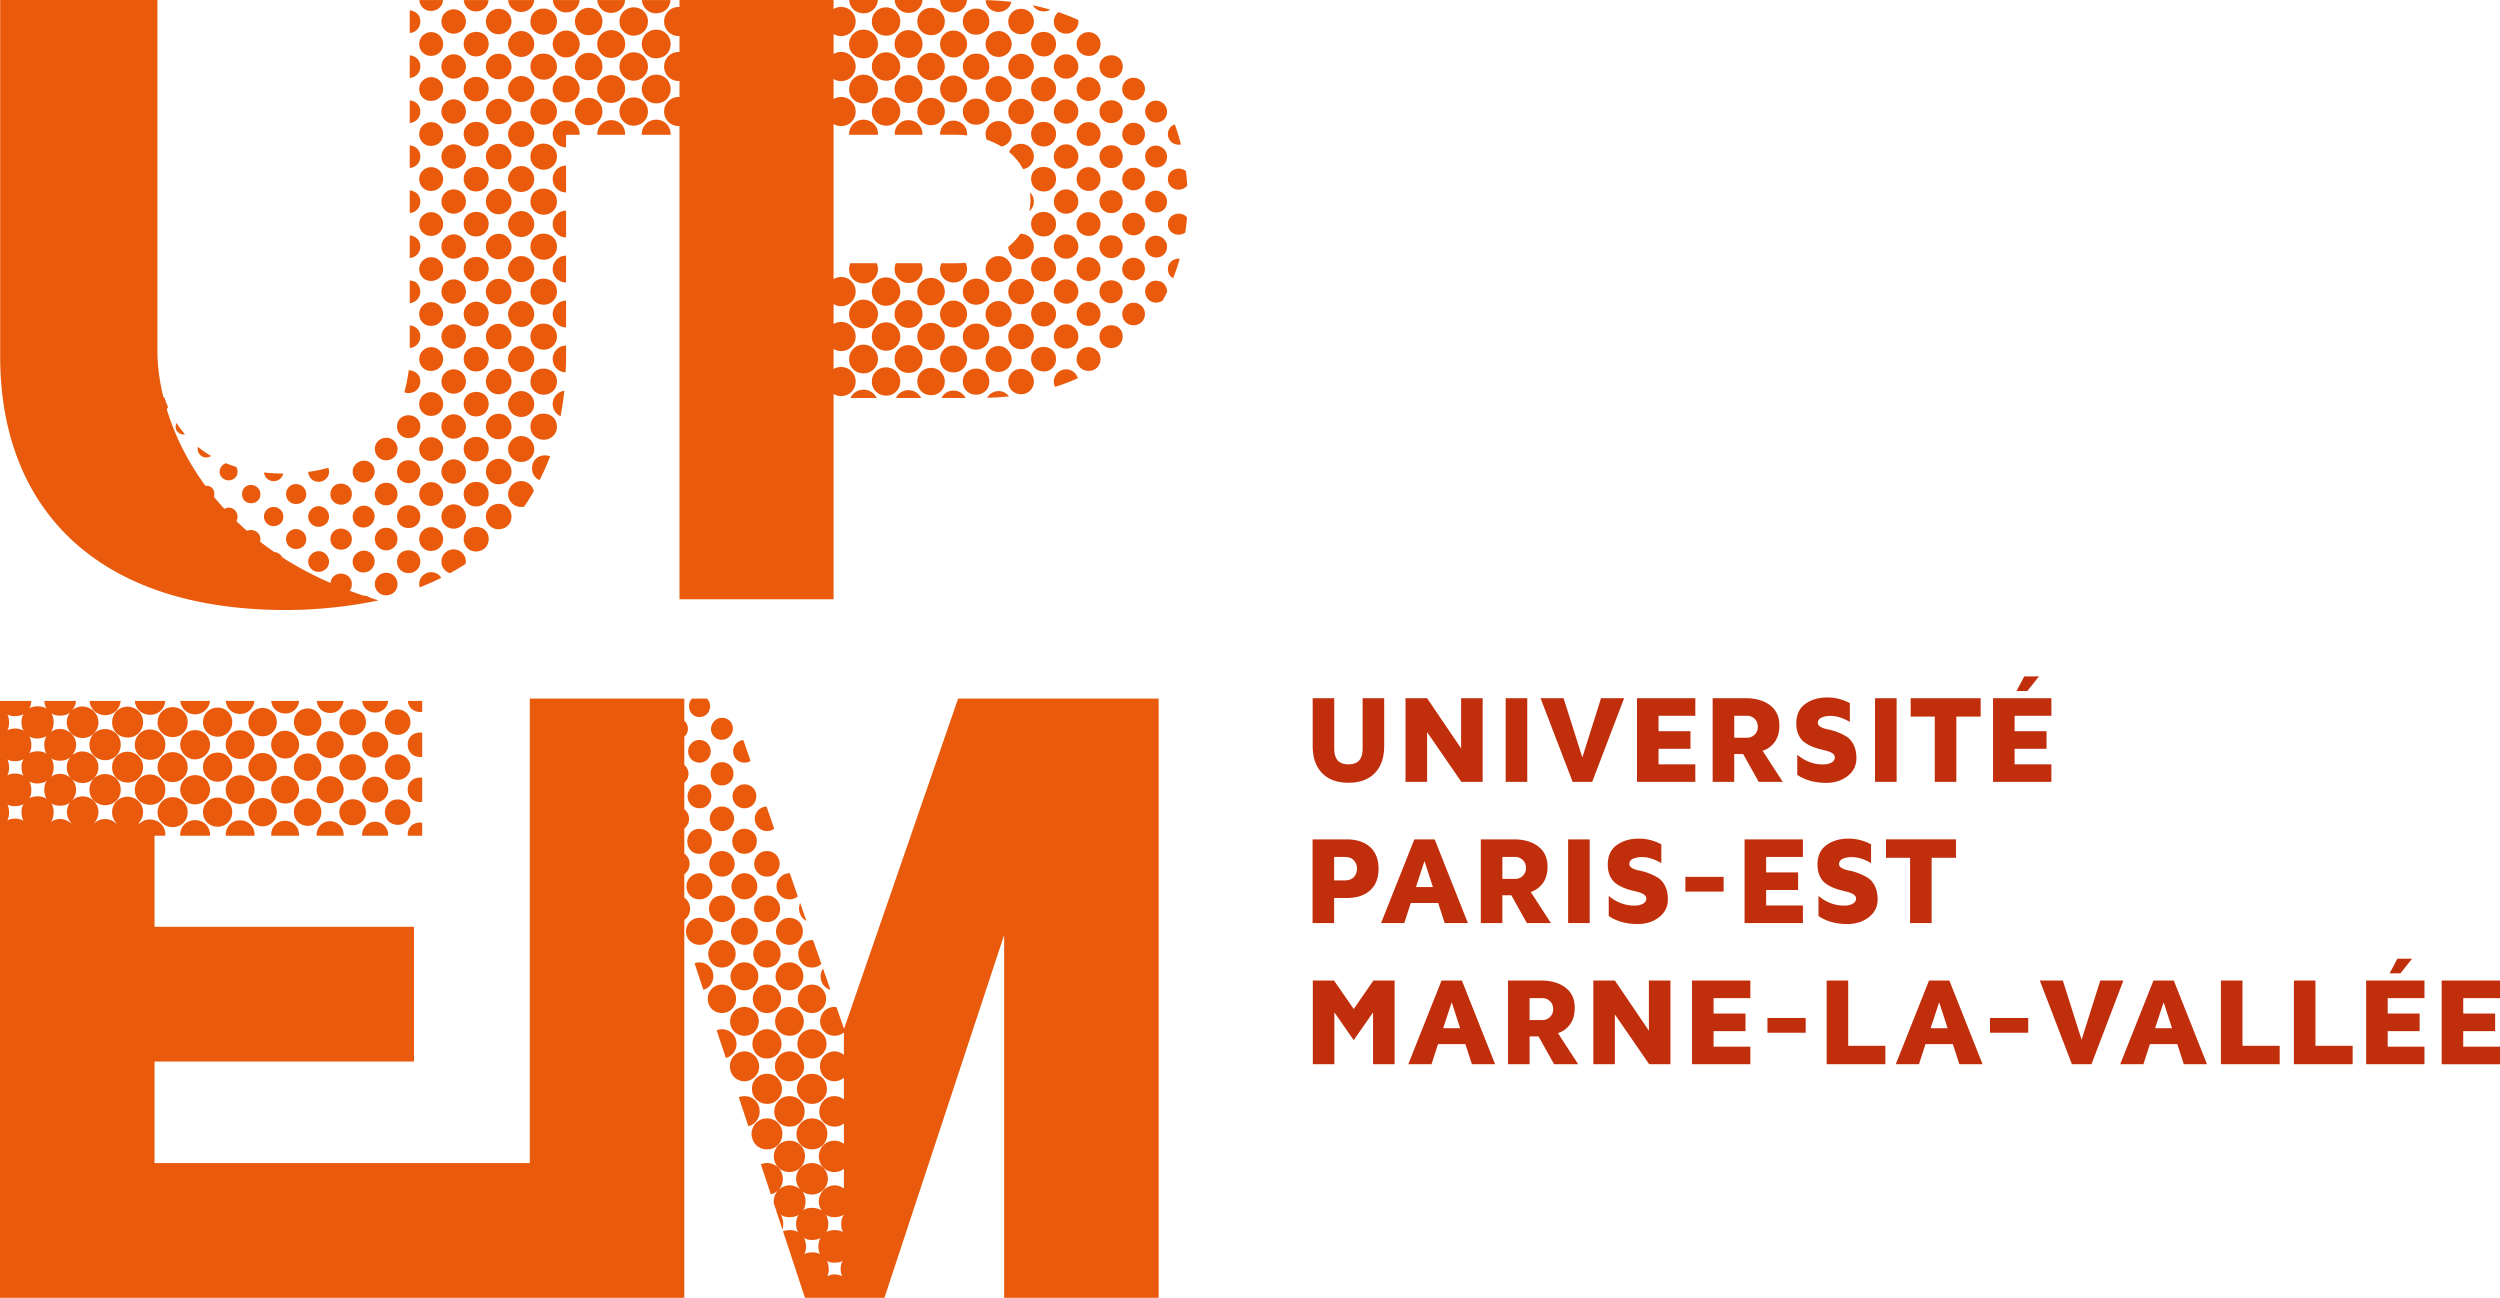
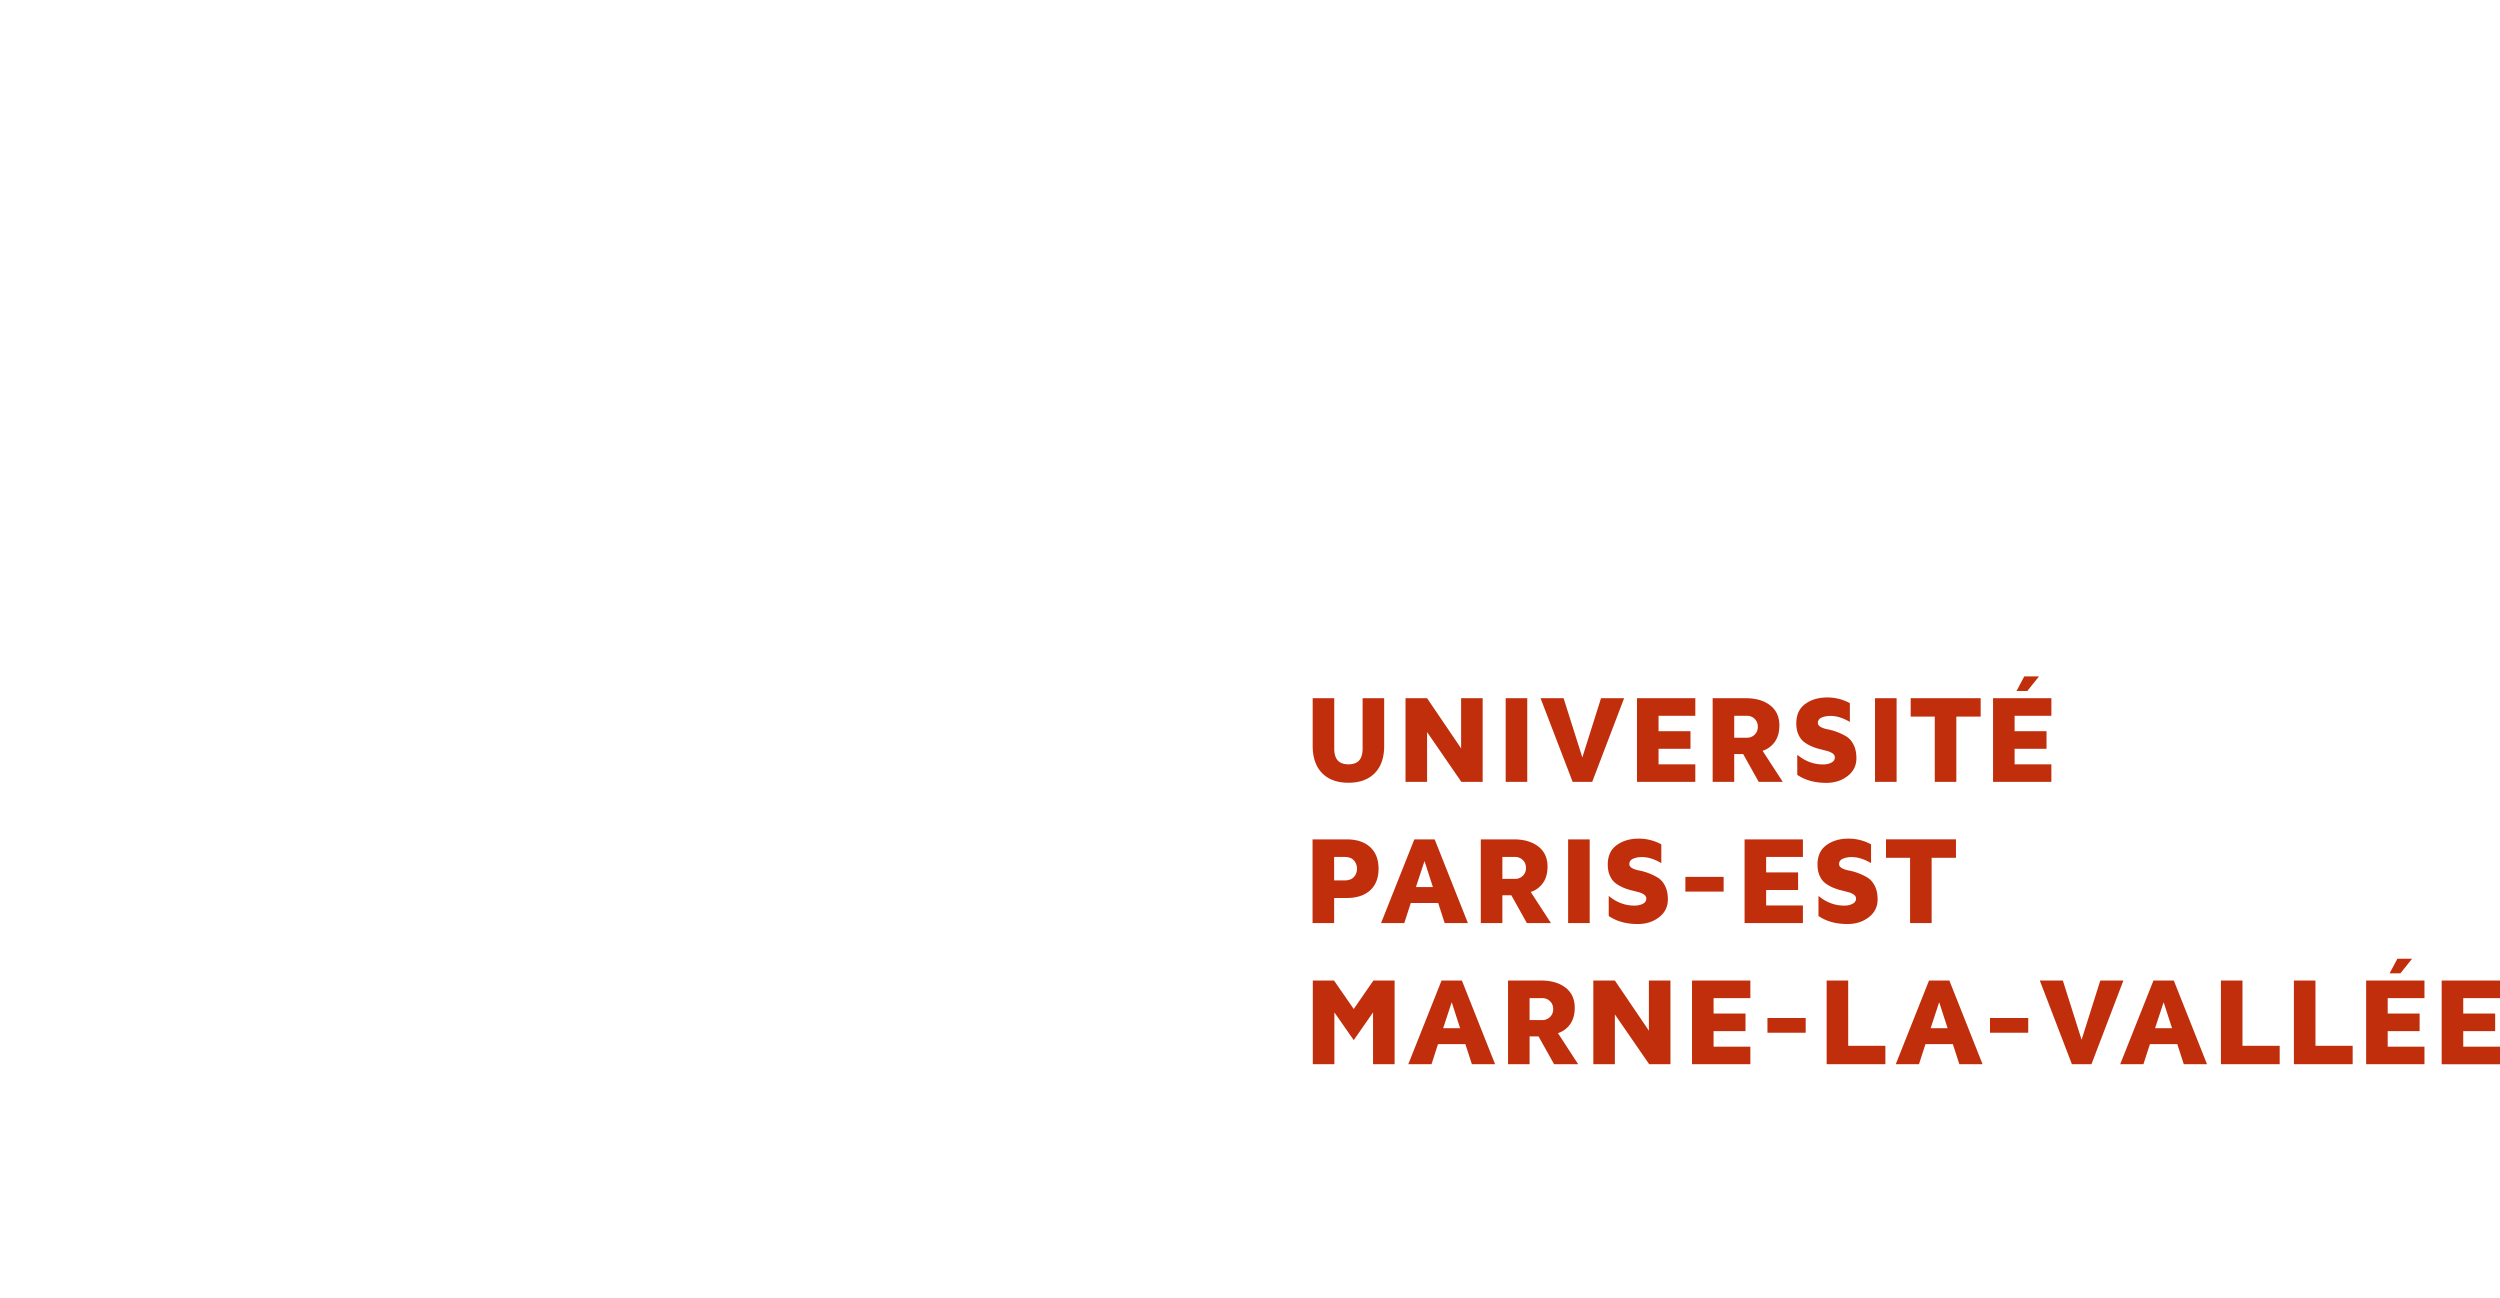
<svg xmlns="http://www.w3.org/2000/svg" viewBox="0 0 600 311.471">
-   <path d="M133.644 70.373c.015-.195.015-.379.015-.564-.007-.032-.007-.064-.007-.094-.05-.66-.268-1.211-.6-1.64-.135-.182-.311-.403-.518-.503-1.744-1.344-4.909-.757-5.199 2.024-.086.837.031 1.486.514 2.207.481.705 1.593 1.502 3.11 1.299 1.419-.199 2.537-1.282 2.685-2.729zm-10.901-.508a3 3 0 0 0-.362-1.36c-.187-.372-.43-.708-.711-.879a3.067 3.067 0 0 0-1.978-.705c-.693 0-1.374.232-1.908.647-.304.167-.586.58-.742.843-.072.127-.14.253-.199.387a2.92 2.92 0 0 0-.161 1.817 3.008 3.008 0 0 0 3.22 2.394c.832-.06 1.557-.41 2.064-.955.008-.017.035-.032.043-.048.105-.118.206-.241.29-.376.036-.05.05-.1.068-.152.066-.115.137-.22.176-.343a.935.935 0 0 0 .073-.255c.037-.096.07-.193.085-.303.02-.11.02-.224.027-.335.015-.088.03-.163.03-.257 0-.008-.007-.023-.007-.029 0-.008.006-.014.006-.018 0-.022-.014-.05-.014-.073zm-16.716-.625a.306.306 0 0 1-.015.094c-.006.04-.006.075-.02.106a3.885 3.885 0 0 0-.03.836v.048c.007.062.023.121.03.185.014.063.02.119.035.175.008.027.028.057.028.086.347 1.327 1.604 2.182 2.96 2.113.205-.009.408-.044.594-.101h.014c.163-.042.31-.083.445-.149.086-.032.156-.069.228-.104.061-.03.125-.066.176-.099.098-.058.197-.122.283-.19a.194.194 0 0 1 .063-.052c.256-.217.465-.47.635-.763.059-.1.113-.207.148-.32a.353.353 0 0 0 .052-.135c.031-.088.062-.157.076-.25.02-.045.02-.095.027-.14.015-.039.015-.07.021-.104.03-.18.045-.349.045-.52v-.091a3.02 3.02 0 0 0-.361-1.294c-.235-.459-.55-.836-.906-.992a2.892 2.892 0 0 0-1.674-.524c-.587 0-1.156.173-1.639.5-.304.114-.6.46-.828.829-.104.17-.194.334-.267.528a4.41 4.41 0 0 0-.12.328zm-6.402 3.059c.816-.521 1.364-1.463 1.23-2.698v-.014a1.985 1.985 0 0 0-.1-.395 2.325 2.325 0 0 0-.282-.669c-.298-.496-.705-.915-1.137-1.001-.051-.02-.096-.02-.162-.03a3.001 3.001 0 0 0-.833-.188v5.436c.04 0 .083.005.134 0 .423-.051.81-.212 1.15-.441zm36.231-10.954h-.014c-1.667.03-3.221 1.335-3.194 3.286a3.187 3.187 0 0 0 1.986 2.926c-.02 0-.028 0-.043.003a3.824 3.824 0 0 0 .89.21c.057.008.126.011.19.014.038 0 .078.008.115.008.02.003.041-.004.07-.004v-6.443zm-7.652 3.505c.134-1.871-1.228-3.232-2.81-3.373-2.571-.238-4.425 2.644-2.897 4.89.303.446.934.949 1.728 1.18-.025.009-.062.009-.09.012.497.144 1.298.2 1.787.006 1.238-.328 2.17-1.311 2.282-2.715zm-14.215 2.691c-.02.007-.037.007-.051.018.2-.026.49.04.652-.032h.035c1.505-.186 2.551-1.232 2.65-2.765.256-4.16-6.25-4.124-5.977.045.098 1.359 1.097 2.633 2.69 2.734zm-10.116-.142c1.304-.176 2.336-1.11 2.467-2.55.17-1.988-1.481-3.284-3.152-3.106-1.308.123-2.747 1.29-2.554 3.144.163 1.573 1.495 2.744 3.239 2.512zm29.771-7.828c.432-4.246-5.905-4.76-6.309-.774-.086.84.031 1.486.514 2.207.481.7 1.593 1.502 3.11 1.295 1.419-.184 2.537-1.28 2.685-2.728zm-13.952-3.451c-1.57 0-3.076 1.198-3.076 3.072a3.023 3.023 0 0 0 3.288 3.024c1.617-.138 2.855-1.318 2.855-3.024 0-1.699-1.304-3.072-3.067-3.072zm-10.677 5.96c1.342-.069 2.438-.97 2.714-2.157a2.933 2.933 0 0 0-2.848-3.674c-1.525 0-2.934 1.198-2.934 2.941 0 1.764 1.46 2.973 3.068 2.89zm-8.16-3.283c-.162-1.404-1.305-2.184-2.514-2.304v5.422c.054-.008.118 0 .178-.008 1.367-.193 2.53-1.376 2.336-3.11zm35.001-8.245h-.014c-1.667.02-3.221 1.319-3.194 3.275a3.18 3.18 0 0 0 3.208 3.152v-6.427zm-10.463.121c-2.572-.232-4.425 2.637-2.896 4.884.45.665 1.597 1.478 2.979 1.294 1.442-.186 2.602-1.238 2.726-2.807a3.108 3.108 0 0 0-2.81-3.37zm-10.768 6.051c1.505-.183 2.551-1.232 2.649-2.77.257-4.146-6.252-4.12-5.976.042.111 1.545 1.364 2.959 3.327 2.728zm-10.752-.134c1.304-.173 2.336-1.103 2.467-2.548.17-1.98-1.481-3.276-3.152-3.102-1.308.126-2.747 1.287-2.554 3.15.163 1.568 1.495 2.738 3.239 2.5zm29.771-7.81c.432-4.267-5.905-4.779-6.309-.78-.086.831.031 1.488.514 2.198.481.709 1.593 1.505 3.11 1.297 1.419-.19 2.537-1.28 2.685-2.715zm-13.952-3.46c-1.57 0-3.076 1.199-3.076 3.062 0 1.786 1.488 3.164 3.288 3.027 1.617-.127 2.855-1.31 2.855-3.027 0-1.69-1.304-3.061-3.067-3.061zm-10.677 5.964c1.342-.077 2.438-.966 2.714-2.172a2.93 2.93 0 0 0-2.848-3.662c-1.525 0-2.934 1.201-2.934 2.928 0 1.77 1.46 2.981 3.068 2.906zm-8.16-3.285c-.162-1.409-1.305-2.19-2.514-2.312v5.426c.054-.008.118 0 .178-.008 1.367-.187 2.53-1.374 2.336-3.106zm35.001-8.255h-.014c-1.667.026-3.221 1.33-3.194 3.28a3.18 3.18 0 0 0 3.208 3.152v-6.432zm-10.463.127c-2.572-.23-4.425 2.64-2.896 4.884.45.659 1.59 1.47 2.979 1.293 1.442-.176 2.602-1.233 2.726-2.8a3.116 3.116 0 0 0-2.81-3.377zm-10.768 6.05c1.505-.177 2.551-1.225 2.649-2.767.257-4.15-6.252-4.12-5.976.054.111 1.534 1.364 2.952 3.327 2.714zm-10.752-.127c1.304-.176 2.336-1.115 2.467-2.548.17-1.98-1.481-3.286-3.152-3.11-1.308.131-2.747 1.293-2.554 3.155.163 1.563 1.495 2.732 3.239 2.503zm29.771-7.828c.432-4.242-5.905-4.767-6.309-.774-.086.84.031 1.486.514 2.207.481.704 1.593 1.501 3.11 1.294 1.419-.19 2.537-1.284 2.685-2.727zm-13.952-3.448c-1.57 0-3.076 1.198-3.076 3.068a3.015 3.015 0 0 0 3.288 3.02c1.617-.134 2.855-1.31 2.855-3.02 0-1.69-1.304-3.068-3.067-3.068zm-10.677 5.96c1.342-.073 2.438-.96 2.714-2.16a2.933 2.933 0 0 0-2.848-3.67c-1.525 0-2.934 1.2-2.934 2.936 0 1.769 1.46 2.976 3.068 2.894zm-8.16-3.286c-.162-1.404-1.305-2.184-2.514-2.3v5.418c.054-.007.118 0 .178-.007 1.367-.194 2.53-1.377 2.336-3.11zm60.076-4.842c0-.06.02-.112.02-.17 0-1.914-1.488-3.487-3.497-3.456-1.771.03-3.417 1.365-3.417 3.456 0 .058.015.11.015.17h6.879zm-13.849-3.498c-1.919-.193-3.815 1.225-3.713 3.498h6.65c.095-2.034-1.349-3.336-2.937-3.498zm-11.226 3.495h3.256c0-.07.014-.138.014-.21-.029-1.772-1.41-3.229-3.284-3.194-1.667.021-3.223 1.33-3.194 3.277a3.168 3.168 0 0 0 3.208 3.144v-3.017zm-10.463-3.275c-2.572-.232-4.425 2.643-2.896 4.883.45.666 1.597 1.467 2.979 1.291 1.442-.184 2.602-1.24 2.726-2.803a3.105 3.105 0 0 0-2.81-3.371zm-14.094 3.321c.112 1.54 1.364 2.962 3.328 2.734 1.505-.185 2.55-1.237 2.648-2.777.253-4.15-6.254-4.115-5.976.043zm-7.426 2.599c1.304-.178 2.336-1.115 2.467-2.551.17-1.982-1.481-3.283-3.152-3.107-1.308.128-2.747 1.292-2.554 3.152.163 1.574 1.495 2.737 3.239 2.506zm51.632-8.207c0-1.895-1.422-3.414-3.411-3.414-1.77 0-3.424 1.33-3.424 3.414a3.38 3.38 0 0 0 3.683 3.37c1.774-.153 3.152-1.536 3.152-3.37zm-13.826 3.233c1.122-.134 1.901-.699 2.378-1.426.137-.21.467-.82.518-1.591.126-2.113-1.385-3.38-3.024-3.504a3.273 3.273 0 0 0-3.546 3.587c.175 1.83 1.716 3.172 3.674 2.934zm-8.035-2.848c.432-4.252-5.905-4.77-6.309-.78-.086.84.031 1.485.514 2.207.481.706 1.593 1.504 3.11 1.293 1.419-.19 2.537-1.28 2.685-2.72zm-13.952-3.462c-1.57 0-3.076 1.209-3.076 3.079a3.019 3.019 0 0 0 3.288 3.02c1.617-.13 2.855-1.315 2.855-3.02 0-1.694-1.304-3.079-3.067-3.079zm-10.81.134c-1.526 0-2.935 1.201-2.935 2.941 0 1.765 1.458 2.976 3.068 2.893 1.342-.072 2.438-.964 2.714-2.157a2.938 2.938 0 0 0-2.848-3.677zm-8.027 2.548c-.162-1.405-1.305-2.185-2.514-2.305v5.421c.054-.006.118 0 .178-.006 1.367-.187 2.53-1.377 2.336-3.11zm53.182-5.004a3.415 3.415 0 0 0 3.715 3.41c1.844-.148 3.2-1.458 3.2-3.41 0-1.926-1.489-3.496-3.498-3.462-1.771.025-3.417 1.37-3.417 3.462zm-6.953-3.338c-2-.198-3.993 1.328-3.72 3.76.142 1.208.963 2.172 1.854 2.597.438.21 1.207.358 1.949.26 1.54-.205 2.706-1.392 2.848-2.899.227-2.155-1.278-3.54-2.931-3.718zm-10.98 6.53c1.78-.128 3.051-1.44 3.024-3.242-.03-1.776-1.415-3.23-3.285-3.2-1.668.036-3.222 1.334-3.195 3.284.03 1.815 1.534 3.306 3.456 3.158zm-10.711-6.31c-2.572-.23-4.425 2.641-2.896 4.883.45.67 1.597 1.476 2.979 1.299 1.442-.192 2.602-1.244 2.726-2.81a3.106 3.106 0 0 0-2.81-3.372zm-14.095 3.327c.113 1.544 1.364 2.959 3.327 2.72 1.505-.178 2.551-1.228 2.649-2.761.257-4.145-6.252-4.121-5.976.041zm-7.425 2.598c1.304-.177 2.336-1.109 2.467-2.554.17-1.979-1.481-3.274-3.152-3.114-1.308.14-2.747 1.297-2.554 3.157.163 1.565 1.495 2.745 3.239 2.51zm44.797-8.214a3.378 3.378 0 0 0 3.683 3.373c1.774-.15 3.152-1.535 3.152-3.373 0-1.888-1.422-3.417-3.411-3.417-1.77 0-3.424 1.343-3.424 3.417zm-10.668.306c.18 1.826 1.72 3.17 3.677 2.937 1.124-.134 1.898-.705 2.38-1.43a3.55 3.55 0 0 0 .516-1.594c.126-2.112-1.385-3.379-3.024-3.502a3.275 3.275 0 0 0-3.549 3.589zm-10.667-.694c-.083.831.03 1.483.519 2.202.476.706 1.588 1.498 3.105 1.303 1.424-.198 2.537-1.28 2.685-2.725.43-4.257-5.907-4.774-6.309-.78zm-7.643-2.682c-1.57 0-3.076 1.198-3.076 3.072a3.02 3.02 0 0 0 3.288 3.03c1.617-.138 2.855-1.314 2.855-3.03 0-1.694-1.304-3.072-3.067-3.072zm-10.81.128c-1.526 0-2.935 1.204-2.935 2.94 0 1.77 1.458 2.976 3.068 2.896 1.342-.068 2.438-.964 2.714-2.161a2.938 2.938 0 0 0-2.848-3.675zm-8.027 2.554c-.162-1.408-1.305-2.188-2.514-2.305v5.415c.054-.003.118.003.178-.003 1.367-.187 2.53-1.374 2.336-3.107zm60.097-5.017c0-1.92-1.49-3.48-3.498-3.454-1.773.03-3.419 1.367-3.419 3.454 0 1.937 1.625 3.59 3.717 3.414 1.844-.152 3.2-1.457 3.2-3.414zM147.084 7.25c-2-.2-3.993 1.329-3.72 3.764.142 1.19.963 2.162 1.854 2.59.438.214 1.207.362 1.949.254 1.54-.202 2.706-1.393 2.848-2.89.227-2.16-1.278-3.553-2.931-3.718zm-11.24.085c-1.669.028-3.223 1.33-3.196 3.288.03 1.816 1.534 3.295 3.456 3.155 1.78-.138 3.051-1.436 3.024-3.242-.03-1.78-1.415-3.23-3.285-3.201zm-10.451.129c-2.572-.23-4.425 2.642-2.896 4.884.45.667 1.597 1.471 2.979 1.292 1.442-.177 2.602-1.238 2.726-2.803a3.105 3.105 0 0 0-2.81-3.373zm-14.095 3.328c.113 1.54 1.364 2.958 3.327 2.728 1.505-.184 2.551-1.238 2.649-2.771.257-4.153-6.252-4.117-5.976.043zm-8.112-3.066c-1.304.127-2.747 1.29-2.55 3.154.163 1.575 1.49 2.738 3.235 2.503 1.308-.173 2.34-1.107 2.467-2.55.17-1.975-1.477-3.276-3.152-3.107zm45.486-2.55a3.373 3.373 0 0 0 3.683 3.37c1.772-.14 3.152-1.525 3.152-3.37 0-1.89-1.422-3.411-3.416-3.411-1.765 0-3.42 1.333-3.42 3.41zm-10.668.3c.177 1.836 1.719 3.176 3.676 2.941 1.121-.134 1.898-.705 2.378-1.432.135-.207.469-.815.515-1.597.131-2.101-1.382-3.368-3.024-3.502a3.284 3.284 0 0 0-3.545 3.59zM127.85 6.986c.48.71 1.588 1.504 3.107 1.301 1.421-.184 2.54-1.28 2.688-2.723.432-4.251-5.906-4.775-6.312-.774-.083.834.03 1.49.517 2.196zm-7.948 1.221c1.617-.134 2.854-1.316 2.854-3.03 0-1.687-1.298-3.061-3.067-3.061-1.567 0-3.072 1.193-3.072 3.06a3.022 3.022 0 0 0 3.285 3.031zm-10.888-.134c1.342-.072 2.438-.966 2.714-2.156a2.937 2.937 0 0 0-2.848-3.678c-1.525 0-2.934 1.204-2.934 2.938 0 1.767 1.46 2.972 3.068 2.896zm-8.16-3.285c-.162-1.407-1.305-2.19-2.514-2.306v5.423c.054-.003.118.005.178-.003 1.367-.194 2.53-1.382 2.336-3.114zm56.897-1.604c1.764-.14 3.075-1.353 3.171-3.173h-6.862c.125 1.827 1.683 3.343 3.69 3.173zm-12.534-.382c.438.208 1.207.355 1.949.26 1.54-.21 2.706-1.392 2.848-2.897.006-.051 0-.104.006-.152h-6.657c0 .062-.013.128 0 .192.142 1.204.963 2.167 1.854 2.597zm-9.114.17c1.68-.12 2.906-1.306 3.002-2.96h-6.436c.127 1.723 1.574 3.102 3.434 2.96zm-10.626-.127c1.439-.184 2.6-1.236 2.726-2.803 0-.015-.006-.021 0-.03h-6.247a3.1 3.1 0 0 0 .54 1.542c.45.655 1.588 1.467 2.98 1.291zm-10.853-.134c1.484-.173 2.514-1.201 2.638-2.7l-5.965.003c.124 1.54 1.37 2.929 3.327 2.697zm-10.752-.12c1.304-.186 2.336-1.115 2.467-2.551V.014l-5.706.005V.08c.163 1.566 1.495 2.738 3.239 2.51zM68.185 146.4c12.626.055 22.672-2.314 22.672-2.314-.691-.2-1.35-.42-2.026-.631a2.457 2.457 0 0 0-1.534-.48 95.463 95.463 0 0 1-3.39-1.201c.048-.051.098-.1.134-.155.098-.163.33-.54.387-1.13.29-2.836-3.396-3.748-4.714-1.722-.194.308-.334.71-.394 1.147-4.239-1.847-8.1-3.921-11.587-6.158a2.285 2.285 0 0 0-1.887-1.264 73.708 73.708 0 0 1-3.426-2.496c.021-.106.052-.21.06-.352.187-1.895-1.779-2.912-3.196-2.239a62.514 62.514 0 0 1-2.55-2.336c.126-.226.224-.464.26-.737.163-1.18-.593-2.052-1.29-2.334-.688-.275-1.332-.148-1.847.14a60.86 60.86 0 0 1-2.513-2.914c.194-.694.098-1.55-.398-2.068-.424-.444-1.052-.62-1.653-.569-4.507-6.147-7.49-12.496-9.283-18.399.142-.148.24-.31.32-.495a26.858 26.858 0 0 1-.887-2.316 1.945 1.945 0 0 0-.231-.072c-.989-4.015-1.43-7.756-1.43-11V.003H.042v85.595c0 35.362 22 60.616 68.143 60.803zm35.001-9.067c-1.304.134-2.747 1.295-2.55 3.155.014.163.051.318.091.474 1.8-.698 3.54-1.462 5.194-2.29a2.894 2.894 0 0 0-2.735-1.339zm-10.254 5.528c1.437-.134 2.468-1.223 2.468-2.674 0-1.501-1.139-2.72-2.718-2.72-1.373 0-2.75 1.057-2.72 2.762a2.683 2.683 0 0 0 2.97 2.632zm15.11-5.306a54.188 54.188 0 0 0 3.714-2.239 2.928 2.928 0 0 0-2.875-3.468c-1.525 0-2.934 1.198-2.934 2.936 0 1.4.911 2.439 2.095 2.771zm-9.525-.04c1.372-.2 2.528-1.385 2.336-3.113-.339-3.01-5.205-3.218-5.538.038-.198 1.986 1.336 3.328 3.202 3.075zm-10.937-.139c2.127-.252 3.159-2.923 1.563-4.49-1.697-1.664-4.595-.267-4.5 2.026.068 1.585 1.367 2.66 2.937 2.464zm-9.934-4.794c-2.141-1.118-4.522 1.194-3.373 3.373.408.762 1.333 1.439 2.596 1.253.947-.139 1.605-.86 1.815-1.253.756-1.436-.081-2.863-1.038-3.373zm36.98-.255c1.504-.18 2.55-1.236 2.648-2.77.257-4.154-6.252-4.12-5.976.047.113 1.537 1.364 2.955 3.327 2.723zm-11.438-5.792c-1.308.131-2.747 1.293-2.554 3.159.163 1.567 1.495 2.731 3.239 2.5 1.304-.17 2.336-1.112 2.467-2.548.17-1.974-1.481-3.28-3.152-3.11zm-10.252 5.532c1.431-.142 2.467-1.238 2.467-2.685 0-1.49-1.14-2.72-2.72-2.72-1.374 0-2.75 1.063-2.722 2.768a2.701 2.701 0 0 0 2.975 2.637zm-10.67-.17c.828-.121 1.454-.6 1.774-1.08.1-.157.332-.538.39-1.123.29-2.837-3.4-3.755-4.715-1.735-.444.697-.665 1.832 0 2.857a2.632 2.632 0 0 0 2.551 1.081zm-11.141-.139c1.252-.035 2.157-.849 2.333-1.887.315-1.817-1.294-3.134-2.858-2.862-1.084.19-2.167 1.271-1.898 2.862.197 1.115 1.228 1.929 2.423 1.887zm48.78-4.75c1.616-.129 2.854-1.309 2.854-3.023 0-1.694-1.304-3.068-3.067-3.068-1.57 0-3.076 1.201-3.076 3.068a3.014 3.014 0 0 0 3.288 3.024zm-10.89-.127c1.342-.074 2.438-.97 2.714-2.164a2.933 2.933 0 0 0-2.848-3.67c-1.525 0-2.934 1.2-2.934 2.936 0 1.772 1.466 2.973 3.068 2.898zm-10.498-.177c1.37-.193 2.528-1.371 2.336-3.108-.335-3.01-5.205-3.219-5.538.043-.195 1.983 1.334 3.325 3.202 3.065zm-10.937-.12c2.127-.26 3.159-2.938 1.563-4.497-1.711-1.668-4.595-.263-4.5 2.022.068 1.592 1.367 2.668 2.937 2.474zm-9.934-4.805c-2.141-1.125-4.522 1.201-3.373 3.371.408.765 1.333 1.441 2.596 1.248.947-.133 1.605-.85 1.815-1.248.756-1.435-.081-2.864-1.038-3.37zm-12.4-.081c-1.007.145-1.732 1.063-1.86 1.856-.252 1.692 1.105 2.953 2.72 2.676.963-.162 1.726-.89 1.86-1.818.253-1.723-1.139-2.952-2.72-2.714zm60.23-.046c.117-.013.227-.044.34-.072a48.09 48.09 0 0 0 2.297-3.704 3.082 3.082 0 0 0-2.72-2.405c-2.572-.232-4.425 2.643-2.896 4.884.45.668 1.597 1.474 2.979 1.297zm-10.85-.135c1.504-.176 2.55-1.228 2.648-2.763.257-4.15-6.252-4.12-5.976.05.111 1.54 1.364 2.953 3.327 2.713zm-11.44-5.789c-1.304.131-2.747 1.296-2.55 3.162.163 1.57 1.49 2.737 3.235 2.5 1.308-.173 2.34-1.1 2.467-2.551.17-1.979-1.477-3.28-3.152-3.11zm-10.25 5.535c1.431-.141 2.467-1.233 2.467-2.68 0-1.492-1.14-2.724-2.72-2.724-1.374 0-2.75 1.059-2.722 2.767a2.7 2.7 0 0 0 2.975 2.637zm-10.67-.173c.828-.107 1.454-.59 1.774-1.08.1-.16.332-.532.39-1.119.29-2.843-3.4-3.754-4.715-1.732-.444.69-.665 1.83 0 2.85.349.522 1.216 1.268 2.551 1.081zm-11.141-.131c1.252-.03 2.157-.841 2.333-1.901.315-1.798-1.294-3.123-2.858-2.849-1.084.184-2.167 1.267-1.898 2.849.197 1.129 1.228 1.938 2.423 1.9zm-10.505-.211c.585-.09.954-.318 1.213-.56.367-.358.573-.612.647-1.346.207-2.167-2.386-3.202-3.76-1.86-.86.84-.814 2.41 0 3.206.321.314 1.01.694 1.9.56zm68.87-5.51a54.456 54.456 0 0 0 2.542-5.73c-1.757-.642-4.076.13-4.314 2.496-.084.828.027 1.49.517 2.205.252.376.684.766 1.255 1.028zm-9.587.97c1.617-.126 2.854-1.308 2.854-3.027 0-1.683-1.298-3.068-3.067-3.068-1.567 0-3.072 1.198-3.072 3.068a3.014 3.014 0 0 0 3.285 3.027zm-10.888-.126c1.342-.07 2.438-.966 2.714-2.167a2.935 2.935 0 0 0-2.848-3.672c-1.525 0-2.934 1.201-2.934 2.938 0 1.772 1.46 2.976 3.068 2.9zm-13.7-3.247c-.198 1.993 1.336 3.334 3.202 3.075 1.372-.2 2.528-1.386 2.336-3.116-.339-3.013-5.205-3.215-5.538.041zm-7.735 2.94c2.127-.258 3.159-2.932 1.563-4.488-1.697-1.674-4.595-.267-4.5 2.026.068 1.577 1.367 2.653 2.937 2.461zm-10.71-.17c.947-.142 1.601-.857 1.814-1.26a2.405 2.405 0 0 0 .097-2.082 34.883 34.883 0 0 1-4.802.991c.015.357.1.73.298 1.09.404.772 1.325 1.443 2.592 1.261zm-10.762-.17c.956-.169 1.705-.879 1.853-1.788a46.803 46.803 0 0 1-4.594-.246c.133 1.353 1.34 2.273 2.741 2.034zm-10.887-.18c.89-.131 1.653-.792 1.772-1.729a2.14 2.14 0 0 0-.319-1.484 31.66 31.66 0 0 1-2.454-.871c-.644.231-1.14.727-1.332 1.19-.722 1.795.842 3.118 2.333 2.894zm70.257-4.406c1.439-.18 2.6-1.236 2.726-2.81a3.11 3.11 0 0 0-2.81-3.37c-2.571-.233-4.425 2.643-2.897 4.881.45.664 1.588 1.474 2.98 1.299zm-10.853-.13c1.505-.174 2.551-1.226 2.649-2.768.257-4.153-6.252-4.116-5.976.048.111 1.544 1.364 2.954 3.327 2.72zm-10.752-.128c1.304-.18 2.336-1.114 2.467-2.553.17-1.979-1.481-3.277-3.152-3.104-1.308.128-2.747 1.295-2.554 3.149.163 1.573 1.495 2.74 3.239 2.508zm-10.937-.134c1.431-.137 2.467-1.23 2.467-2.675 0-1.495-1.14-2.722-2.72-2.722-1.374 0-2.75 1.055-2.722 2.763a2.687 2.687 0 0 0 2.975 2.634zm-43.24-.684c.459-.056.75-.167.98-.338a24.45 24.45 0 0 1-3.176-2.192c-.34 1.287.736 2.695 2.196 2.53zm83.948-7.006c.43-4.246-5.907-4.767-6.309-.77-.083.829.03 1.483.519 2.2.476.71 1.588 1.5 3.105 1.304 1.424-.198 2.537-1.292 2.685-2.734zm-13.741 2.638c1.617-.123 2.854-1.308 2.854-3.024 0-1.693-1.298-3.075-3.067-3.075-1.567 0-3.072 1.206-3.072 3.075a3.01 3.01 0 0 0 3.285 3.024zm-10.888-.123c1.342-.076 2.438-.969 2.714-2.166a2.935 2.935 0 0 0-2.848-3.672c-1.525 0-2.934 1.196-2.934 2.936 0 1.773 1.46 2.978 3.068 2.902zm-10.498-.18c1.37-.192 2.528-1.374 2.336-3.103-.335-3.01-5.205-3.227-5.538.039-.195 1.98 1.334 3.328 3.202 3.063zm-54.12-.86a24.15 24.15 0 0 1-2.033-2.729 2.08 2.08 0 0 0-.199 1.168c.135.969 1.09 1.746 2.233 1.562zM134.54 99.9a73 73 0 0 0 .894-6.117c-1.505.226-2.813 1.444-2.786 3.238a3.196 3.196 0 0 0 1.892 2.879zm-9.147-6.026c-2.572-.238-4.425 2.637-2.896 4.884.45.657 1.59 1.474 2.979 1.29 1.442-.175 2.602-1.237 2.726-2.803.135-1.86-1.228-3.23-2.81-3.37zm-10.768 6.048c1.505-.177 2.551-1.237 2.649-2.768.257-4.153-6.252-4.126-5.976.048.113 1.54 1.364 2.95 3.327 2.72zm-10.752-.134c1.304-.174 2.336-1.105 2.467-2.544.17-1.985-1.481-3.283-3.152-3.114-1.308.134-2.747 1.29-2.554 3.15.163 1.57 1.495 2.746 3.239 2.508zm27.086-5.095c1.424-.192 2.537-1.281 2.685-2.72.43-4.262-5.907-4.77-6.309-.784-.083.84.03 1.496.519 2.214.476.7 1.588 1.496 3.105 1.29zm-11.267-6.174c-1.57 0-3.076 1.194-3.076 3.067a3.02 3.02 0 0 0 3.288 3.024c1.617-.137 2.855-1.308 2.855-3.024 0-1.694-1.304-3.067-3.067-3.067zm-10.677 5.955c1.342-.066 2.438-.963 2.714-2.164a2.933 2.933 0 0 0-2.848-3.667c-1.525 0-2.934 1.197-2.934 2.941 0 1.766 1.46 2.97 3.068 2.89zM98.517 94.3c1.37-.192 2.528-1.373 2.336-3.11-.172-1.502-1.476-2.305-2.774-2.327a32.9 32.9 0 0 1-1.046 5.279c.444.165.948.235 1.484.158zm37.339-8.9v-2.463s-.007-.005-.014-.005c-1.667.033-3.221 1.343-3.194 3.292a3.17 3.17 0 0 0 3.1 3.141c.066-1.306.108-2.626.108-3.966zm-10.378 3.852c1.439-.187 2.6-1.236 2.726-2.813.134-1.868-1.228-3.221-2.81-3.376-2.571-.224-4.425 2.645-2.897 4.895.45.665 1.595 1.463 2.98 1.294zm-10.853-.135c1.505-.176 2.551-1.233 2.649-2.766.257-4.15-6.252-4.117-5.976.046.113 1.542 1.364 2.96 3.327 2.72zm-10.752-.126c1.304-.184 2.336-1.111 2.467-2.554.17-1.975-1.481-3.28-3.152-3.107-1.308.13-2.747 1.295-2.554 3.161.163 1.56 1.495 2.732 3.239 2.5zm29.771-7.828c.432-4.247-5.905-4.767-6.309-.777-.086.835.031 1.489.514 2.208.481.702 1.593 1.502 3.11 1.296 1.419-.19 2.537-1.281 2.685-2.727zm-17.026-.382a3.006 3.006 0 0 0 3.285 3.018c1.617-.128 2.854-1.307 2.854-3.018 0-1.692-1.298-3.072-3.067-3.072-1.567 0-3.072 1.194-3.072 3.072zm-7.603 2.89c1.342-.073 2.438-.97 2.714-2.161a2.931 2.931 0 0 0-2.848-3.667c-1.525 0-2.934 1.201-2.934 2.938 0 1.768 1.46 2.973 3.068 2.89zm-8.16-3.285c-.162-1.401-1.305-2.186-2.514-2.306v5.426c.054-.007.118 0 .178-.007 1.367-.195 2.53-1.381 2.336-3.113zm35.001-8.242h-.014c-1.667.019-3.221 1.317-3.194 3.281.029 1.734 1.4 3.138 3.208 3.144v-6.425zm-10.463.123c-2.572-.23-4.425 2.642-2.896 4.88.45.663 1.59 1.475 2.979 1.3 1.442-.188 2.602-1.237 2.726-2.801.135-1.866-1.228-3.237-2.81-3.38zm-13.713 4.586c0 .01.006.027.013.051.535.93 1.557 1.572 2.93 1.41 1.402-.17 2.4-1.103 2.595-2.463.008-.064.028-.127.028-.19 0-.037.015-.071.03-.106.09-1.527-.735-2.494-1.793-2.895a2.859 2.859 0 0 0-1.019-.253 3.073 3.073 0 0 0-1.324.245c-1.092.398-1.934 1.376-1.84 2.938a3 3 0 0 0 .38 1.263zm-7.807 1.327c1.215-.158 2.195-.99 2.416-2.273.006-.052.02-.108.029-.156 0-.038.022-.073.022-.107.006-.05.006-.086.006-.121v-.1c.032-1.855-1.541-3.062-3.158-2.892-1.308.128-2.747 1.29-2.554 3.147.163 1.578 1.495 2.746 3.239 2.502zm167.934-.126a2.698 2.698 0 0 0 2.499-1.151c0-.008 0-.015.014-.023.065-.095.127-.209.192-.324l.007-.01c.163-.345.26-.724.267-1.12.02-1.717-1.356-2.774-2.72-2.774-1.454 0-2.527 1.05-2.692 2.381-.014.08-.02.164-.02.253 0 .032-.015.057-.015.095v.046c0 .148.014.297.051.438.202 1.201 1.15 2.073 2.417 2.19zM209.835 68.03a3.443 3.443 0 0 0-.593 1.956c0 .977.387 1.817 1.009 2.424.008 0 .016.014.023.021.043.037.09.085.148.12.542.5 1.25.819 2.053.836.28.01.554-.017.816-.073.087-.018.176-.032.26-.055.036-.01.071-.017.094-.024a3.379 3.379 0 0 0 2.424-3.25c0-2.075-1.654-3.409-3.416-3.409-1.024 0-1.898.408-2.514 1.064-.12.096-.227.241-.304.39zm13.269 5.234c.481.051.911-.006 1.306-.13 1.28-.35 2.191-1.45 2.325-2.843a3.231 3.231 0 0 0-.22-1.533c0-.008-.007-.008-.007-.015-.04-.128-.112-.253-.174-.375-.02-.026-.037-.063-.058-.092a3.236 3.236 0 0 0-3.075-1.565c-1.653.12-3.164 1.39-3.03 3.492.043.784.376 1.384.517 1.601.311.473.75.875 1.335 1.135.332.17.702.279 1.08.325zm13.791-1.461c.488-.716.601-1.371.518-2.203-.293-2.786-3.456-3.372-5.202-2.03-.206.1-.379.326-.513.511-.333.425-.56.976-.605 1.638v.09c-.003.185-.003.374.007.564.156 1.45 1.266 2.533 2.681 2.728 1.526.203 2.634-.593 3.114-1.298zm11.164-1.187a2.921 2.921 0 0 0-.163-1.817 3.768 3.768 0 0 0-.192-.387c-.155-.264-.438-.676-.742-.843a3.15 3.15 0 0 0-1.898-.647c-.778 0-1.454.264-1.993.705-.276.171-.522.504-.715.88-.22.404-.339.863-.361 1.359 0 .022-.006.051-.006.073v.047c0 .094.015.17.022.252.006.116.014.23.035.34.02.11.051.207.083.303.023.09.037.173.065.255.052.123.112.228.177.343.024.052.036.103.069.152.095.135.193.258.289.376.024.016.03.03.045.048.51.545 1.236.894 2.067.955a3.009 3.009 0 0 0 3.218-2.394zm4.924-.035c.007.046.014.095.028.14.023.09.048.162.07.245.022.048.036.094.057.14.044.114.091.22.157.32a2.64 2.64 0 0 0 .697.815c.094.068.177.134.283.192.057.031.115.068.17.097.071.035.156.072.226.104.141.066.283.11.453.149h.008c.195.057.395.094.601.102 1.356.069 2.604-.787 2.95-2.113.015-.03.023-.059.037-.087.014-.053.014-.112.03-.178.014-.06.022-.118.028-.179 0-.014 0-.038.006-.051a2.765 2.765 0 0 0-.043-.836c-.007-.03-.007-.066-.007-.105-.007-.027-.007-.057-.021-.095a5.548 5.548 0 0 0-.119-.328 2.805 2.805 0 0 0-.26-.528c-.229-.37-.519-.715-.829-.828a2.93 2.93 0 0 0-3.321.023c-.348.156-.674.533-.904.992-.208.384-.332.82-.355 1.296 0 .014-.008.046-.008.068v.023c0 .169.015.339.051.521 0 .027.008.064.015.1zm12.131 1.719c.347.229.728.39 1.156.441.802.091 1.484-.104 2.023-.49a.625.625 0 0 0 .12-.074c.02-.015.036-.032.06-.05.599-.481.972-1.238.964-2.149 0-.112 0-.224-.008-.342a2.742 2.742 0 0 0-.098-.483c-.02-.056-.035-.112-.058-.17a2.51 2.51 0 0 0-1.227-1.41.462.462 0 0 0-.092-.05c-.022.003-.036.003-.054.003a3.075 3.075 0 0 0-2.333-.033c-.051.01-.106.01-.157.03-.43.086-.846.505-1.136 1.001-.122.2-.227.417-.289.669-.045.134-.08.267-.093.395v.014c-.128 1.235.408 2.177 1.222 2.698zm13.347-4.778h-.208a2.43 2.43 0 0 0-1.735 0h-.044a.494.494 0 0 0-.155.075c-.022.01-.044.017-.078.036a1.79 1.79 0 0 0-.294.178.068.068 0 0 0-.03.02 2.66 2.66 0 0 0-.304.245s0 .01-.007.016c-.022.023-.045.044-.065.074-.063.06-.127.125-.173.193-.622.787-.667 1.777-.326 2.596.326.86 1.066 1.56 2.159 1.66.586.046 1.097-.062 1.504-.29.131-.062.235-.148.355-.232a51.78 51.78 0 0 0 1.032-1.986 2.46 2.46 0 0 0-.248-1.215c-.241-.593-.686-1.107-1.383-1.37zm-61.8.09c.281.148.643.234 1.036.277.704.067 1.415-.078 1.825-.275.889-.43 1.725-1.4 1.858-2.592a3.419 3.419 0 0 0-.29-1.847H215a3.502 3.502 0 0 0-.275 1.802 3.235 3.235 0 0 0 1.936 2.634zm11.005-.044c.349.17.814.243 1.288.225.044 0 .076-.008.107-.008.072-.003.14-.006.197-.014l.163-.022c.268-.044.52-.105.727-.188-.015-.003-.02-.003-.035-.003 1.164-.47 1.957-1.618 1.984-2.926a3.23 3.23 0 0 0-.379-1.57c-.756.071-1.519.116-2.297.116h-3.484c-.19.414-.31.873-.318 1.37-.029 1.454.8 2.564 2.047 3.02zm11.153 0c.484.187 1.298.137 1.794-.007-.03-.003-.072-.003-.094-.012.8-.235 1.421-.733 1.725-1.179 1.535-2.25-.318-5.128-2.89-4.89-1.58.14-2.944 1.501-2.803 3.372.104 1.398 1.046 2.386 2.268 2.716zm14.616-2.76c.29-4.168-6.21-4.205-5.953-.043.09 1.533 1.135 2.58 2.632 2.763h.045c.155.069.452.006.64.033-.004-.012-.033-.012-.04-.019 1.589-.1 2.593-1.375 2.676-2.734zm7.433 2.592c1.75.232 3.082-.939 3.24-2.512.192-1.854-1.247-3.021-2.55-3.144-1.678-.178-3.32 1.118-3.157 3.107.134 1.44 1.169 2.373 2.467 2.549zm11.198-5.535c-1.588 0-2.727 1.222-2.727 2.723 0 1.448 1.032 2.537 2.468 2.677a2.697 2.697 0 0 0 2.979-2.632c.02-1.708-1.356-2.768-2.72-2.768zm8.245 3.021c.072.593.29.976.393 1.127.186.287.483.554.851.76a45.65 45.65 0 0 0 1.58-4.684c-1.454-.117-3.01.915-2.824 2.797zm-35.446-8.749a14.038 14.038 0 0 1-2.869 3.09c.015 1.69 1.238 2.854 2.848 2.988a3.017 3.017 0 0 0 3.279-3.024c0-1.874-1.499-3.072-3.058-3.072-.073 0-.14.015-.2.018zm10.866 5.944c1.603.083 3.076-1.126 3.076-2.89 0-1.743-1.415-2.94-2.949-2.94a2.939 2.939 0 0 0-2.847 3.673c.268 1.186 1.37 2.088 2.72 2.157zm8.161-3.283c-.184 1.734.97 2.917 2.334 3.11 1.863.26 3.396-1.079 3.204-3.07-.34-3.26-5.197-3.045-5.538-.04zm11.714-1.514c-1.596 1.57-.564 4.242 1.563 4.496 1.55.19 2.86-.89 2.923-2.467.107-2.29-2.781-3.69-4.486-2.03zm-25.492-.559c1.972.23 3.232-1.183 3.321-2.728.29-4.162-6.21-4.188-5.958-.043.094 1.539 1.14 2.588 2.637 2.771zm11.446-5.787c-1.681-.173-3.32 1.126-3.158 3.104.135 1.447 1.166 2.378 2.468 2.548 1.75.241 3.078-.93 3.241-2.5.19-1.863-1.254-3.024-2.55-3.152zm10.506.128c-1.588 0-2.727 1.225-2.727 2.72 0 1.446 1.032 2.54 2.468 2.685a2.709 2.709 0 0 0 2.979-2.642c.02-1.708-1.356-2.763-2.72-2.763zm8.245 3.024c.072.587.29.977.393 1.124.312.485.942.963 1.777 1.075a2.591 2.591 0 0 0 1.983-.5c.176-1.189.318-2.393.411-3.612-1.42-1.764-4.84-.825-4.564 1.913zm-32.188-5.709a2.98 2.98 0 0 0-.912-2.185c.058.51.083 1.029.09 1.563 0 .035.014.065.014.104 0 .991-.104 1.93-.26 2.83a3.013 3.013 0 0 0 1.068-2.312zm7.735-2.931a2.94 2.94 0 0 0-2.847 3.668c.27 1.204 1.37 2.089 2.72 2.165 1.605.079 3.07-1.135 3.07-2.9 0-1.732-1.41-2.933-2.943-2.933zm8.034 2.55c-.184 1.732.97 2.919 2.334 3.106 1.863.269 3.396-1.084 3.204-3.062-.34-3.261-5.197-3.055-5.538-.044zm11.714-1.519c-1.596 1.57-.564 4.235 1.563 4.5 1.55.19 2.86-.88 2.923-2.464.107-2.297-2.781-3.7-4.486-2.036zm-28.13-3.326c.095 1.542 1.14 2.59 2.638 2.768 1.972.238 3.232-1.18 3.321-2.714.29-4.174-6.21-4.204-5.958-.054zm14.084-3.02c-1.681-.175-3.32 1.13-3.158 3.11.135 1.437 1.166 2.376 2.468 2.549 1.75.231 3.078-.936 3.241-2.503.19-1.863-1.254-3.024-2.55-3.156zm10.506.129c-1.588 0-2.727 1.224-2.727 2.72 0 1.445 1.032 2.542 2.468 2.677a2.694 2.694 0 0 0 2.979-2.634c.02-1.705-1.356-2.763-2.72-2.763zm10.413 5.235a2.625 2.625 0 0 0 2.455-.97 58.046 58.046 0 0 0-.313-3.429c-1.534-1.387-4.564-.403-4.312 2.192.072.59.29.963.4 1.115.31.494.939.97 1.77 1.092zm-37.415-10.98c-1.373 0-2.446.825-2.87 1.972a13.956 13.956 0 0 1 3.343 4.09 3.01 3.01 0 0 0 2.587-2.994c0-1.87-1.498-3.068-3.06-3.068zm10.794.127a2.944 2.944 0 0 0-2.847 3.676c.27 1.201 1.37 2.087 2.72 2.154 1.605.09 3.07-1.12 3.07-2.893 0-1.735-1.41-2.937-2.943-2.937zm8.034 2.547c-.184 1.734.97 2.917 2.334 3.11 1.863.266 3.396-1.077 3.204-3.062-.34-3.267-5.197-3.046-5.538-.048zm11.714-1.516c-1.596 1.57-.564 4.248 1.563 4.502 1.55.184 2.86-.88 2.923-2.468.107-2.295-2.781-3.694-4.486-2.034zm-71.819-3.496c0 .058.008.104.015.162h6.889c.007-.058.02-.107.02-.162 0-2.091-1.653-3.427-3.41-3.456-2.021-.031-3.514 1.542-3.514 3.456zm13.876-3.328c-1.58.162-3.03 1.46-2.936 3.49h6.651c.096-2.268-1.784-3.683-3.715-3.49zm14.4 3.643c.014-.09.038-.179.038-.275.027-1.947-1.53-3.256-3.203-3.277-1.875-.035-3.248 1.422-3.277 3.194 0 .069.014.135.014.203h3.787c.897 0 1.78.066 2.64.155zm7.292-3.423a3.096 3.096 0 0 0-2.804 3.37c.024.394.125.763.274 1.085 1.263.441 2.453.991 3.53 1.653.88-.198 1.571-.748 1.89-1.225 1.534-2.24-.319-5.115-2.89-4.883zm8.123 3.278c.092 1.54 1.137 2.592 2.639 2.777 1.967.228 3.226-1.194 3.317-2.734.292-4.158-6.207-4.193-5.956-.043zm14.082-3.018c-1.681-.176-3.32 1.13-3.158 3.107.135 1.44 1.166 2.378 2.468 2.55 1.75.236 3.078-.928 3.241-2.505.19-1.861-1.254-3.024-2.55-3.152zm10.506.128c-1.588 0-2.727 1.222-2.727 2.72 0 1.462 1.032 2.543 2.468 2.677a2.695 2.695 0 0 0 2.979-2.633c.02-1.709-1.356-2.764-2.72-2.764zm10.413 5.228c.35.051.653.037.942-.026a47.451 47.451 0 0 0-1.484-4.807c-.983.362-1.76 1.273-1.628 2.63.072.586.29.97.4 1.122.31.49.939.969 1.77 1.08zm-73.237-7.903c0 1.834 1.37 3.217 3.158 3.37a3.372 3.372 0 0 0 3.669-3.37c0-2.084-1.654-3.414-3.416-3.414-1.981 0-3.41 1.519-3.41 3.414zm10.93.216c.042.77.376 1.381.517 1.59.485.728 1.255 1.293 2.38 1.427 1.943.238 3.499-1.105 3.665-2.934.184-1.99-1.41-3.752-3.531-3.587-1.654.124-3.165 1.391-3.03 3.504zm10.93.169c.156 1.44 1.266 2.53 2.676 2.72 1.527.211 2.637-.587 3.119-1.293.484-.722.601-1.368.515-2.207-.418-3.99-6.748-3.472-6.31.78zm13.962-3.462c-1.774 0-3.075 1.385-3.075 3.079 0 1.705 1.229 2.89 2.852 3.02a3.016 3.016 0 0 0 3.283-3.02c0-1.87-1.498-3.079-3.06-3.079zm10.794.134a2.944 2.944 0 0 0-2.847 3.677c.27 1.193 1.37 2.085 2.72 2.157 1.605.083 3.07-1.128 3.07-2.893 0-1.74-1.41-2.94-2.943-2.94zm8.034 2.548c-.184 1.733.97 2.923 2.334 3.11 1.863.265 3.396-1.078 3.204-3.062-.34-3.261-5.197-3.055-5.538-.048zm11.714-1.508c-1.596 1.562-.564 4.231 1.563 4.485 1.55.199 2.86-.88 2.923-2.456.107-2.296-2.781-3.697-4.486-2.03zm-71.819-3.498c0 1.953 1.364 3.262 3.203 3.411a3.42 3.42 0 0 0 3.722-3.41c0-2.092-1.654-3.432-3.411-3.463-2.021-.032-3.514 1.542-3.514 3.462zm13.876-3.336c-1.645.178-3.157 1.564-2.936 3.715.152 1.505 1.312 2.693 2.855 2.903.734.094 1.505-.055 1.941-.26.89-.423 1.723-1.39 1.855-2.598.272-2.43-1.706-3.963-3.715-3.76zm11.235.087c-1.875-.029-3.248 1.428-3.277 3.2-.03 1.8 1.236 3.115 3.017 3.241 1.927.147 3.432-1.341 3.463-3.156.027-1.95-1.53-3.25-3.203-3.285zm10.457.133a3.097 3.097 0 0 0-2.804 3.372c.11 1.566 1.263 2.618 2.72 2.81 1.382.177 2.527-.629 2.973-1.299 1.535-2.242-.318-5.114-2.89-4.883zm8.123 3.286c.092 1.533 1.137 2.583 2.639 2.763 1.967.24 3.226-1.183 3.317-2.72.292-4.168-6.207-4.188-5.956-.043zm14.082-3.03c-1.681-.16-3.32 1.135-3.158 3.113.135 1.452 1.166 2.381 2.468 2.554 1.75.238 3.078-.94 3.241-2.51.19-1.86-1.254-3.017-2.55-3.158zm10.247 5.534a2.695 2.695 0 0 0 2.979-2.637c.02-1.705-1.356-2.76-2.72-2.76-1.588 0-2.727 1.225-2.727 2.723 0 1.446 1.032 2.54 2.468 2.674zm-62.565-8.08c0 1.839 1.37 3.225 3.158 3.374 2.055.17 3.669-1.444 3.669-3.373 0-2.074-1.654-3.417-3.416-3.417-1.981 0-3.41 1.529-3.41 3.417zm10.93.22c.042.785.376 1.377.517 1.595.485.724 1.255 1.295 2.38 1.43 1.943.231 3.499-1.112 3.665-2.942.184-1.992-1.41-3.751-3.531-3.583-1.654.121-3.165 1.388-3.03 3.5zm10.93.173c.156 1.444 1.266 2.525 2.676 2.723 1.527.2 2.637-.596 3.119-1.297.484-.724.601-1.372.515-2.206-.418-3.99-6.748-3.479-6.31.78zm13.962-3.462c-1.774 0-3.075 1.378-3.075 3.072 0 1.716 1.229 2.892 2.852 3.03a3.016 3.016 0 0 0 3.283-3.03c0-1.874-1.498-3.072-3.06-3.072zm10.794.128a2.944 2.944 0 0 0-2.847 3.675c.27 1.197 1.37 2.093 2.72 2.161 1.605.08 3.07-1.127 3.07-2.895 0-1.737-1.41-2.941-2.943-2.941zm10.366 5.662c1.866.261 3.395-1.08 3.208-3.064-.34-3.259-5.2-3.053-5.543-.043-.179 1.729.971 2.917 2.335 3.107zM207.3 7.12c-2.021-.025-3.513 1.534-3.513 3.455 0 1.957 1.365 3.262 3.203 3.414a3.42 3.42 0 0 0 3.721-3.414c0-2.087-1.653-3.427-3.41-3.454zm10.364.132c-1.645.165-3.157 1.559-2.936 3.713.152 1.499 1.312 2.693 2.855 2.896.734.104 1.505-.045 1.941-.254.89-.427 1.723-1.4 1.855-2.59.272-2.435-1.706-3.968-3.715-3.765zm11.235.085c-1.875-.03-3.248 1.424-3.277 3.204-.03 1.803 1.236 3.101 3.017 3.239a3.196 3.196 0 0 0 3.463-3.155c.027-1.958-1.53-3.261-3.203-3.288zm10.457.129a3.096 3.096 0 0 0-2.804 3.373c.11 1.565 1.263 2.626 2.72 2.803 1.382.18 2.527-.625 2.973-1.292 1.535-2.242-.318-5.114-2.89-4.884zm8.123 3.287c.092 1.531 1.137 2.585 2.639 2.77 1.967.231 3.226-1.19 3.317-2.728.292-4.163-6.207-4.196-5.956-.042zm13.39 2.635c1.75.23 3.082-.934 3.24-2.503.192-1.865-1.247-3.029-2.55-3.155-1.678-.17-3.32 1.132-3.157 3.107.134 1.44 1.169 2.373 2.467 2.55zm-51.626-8.21c0 1.845 1.37 3.23 3.158 3.37a3.367 3.367 0 0 0 3.669-3.37c0-2.078-1.654-3.411-3.416-3.411-1.981 0-3.41 1.522-3.41 3.41zm10.93.21c.042.786.376 1.395.517 1.597.485.73 1.255 1.301 2.38 1.436 1.943.23 3.499-1.107 3.665-2.944a3.279 3.279 0 0 0-3.531-3.589c-1.654.133-3.165 1.4-3.03 3.5zm10.93.178a3.073 3.073 0 0 0 2.676 2.724c1.527.203 2.637-.59 3.119-1.302.484-.71.601-1.36.515-2.199-.418-3.998-6.748-3.477-6.31.777zm13.742 2.642a3.02 3.02 0 0 0 3.279-3.03c0-1.868-1.499-3.061-3.058-3.061-1.777 0-3.075 1.374-3.075 3.06 0 1.715 1.231 2.897 2.854 3.031zm10.887-.134c1.603.076 3.076-1.13 3.076-2.896 0-.135-.03-.266-.051-.397a47.523 47.523 0 0 0-4.758-1.871c-.817.67-1.276 1.782-.987 3.008.268 1.19 1.37 2.084 2.72 2.156zM206.99 3.184c2.008.17 3.58-1.35 3.692-3.182h-6.88c.113 1.826 1.43 3.041 3.188 3.182zm10.59-.12c.735.09 1.504-.06 1.943-.259.89-.432 1.725-1.394 1.86-2.599.014-.073 0-.134 0-.206h-6.657c0 .058-.007.112 0 .166.156 1.5 1.314 2.684 2.853 2.898zm11.058-.093c1.866.143 3.313-1.24 3.44-2.968h-6.437c.091 1.663 1.308 2.848 2.997 2.968zm10.633-.126c1.384.176 2.527-.636 2.973-1.29.243-.36.398-.733.481-1.106-2-.235-4.056-.372-6.174-.41v.003c.11 1.567 1.266 2.619 2.72 2.803zm10.844-.134c.77.09 1.43-.077 1.957-.394a53.781 53.781 0 0 0-4.204-1.04c.446.79 1.246 1.317 2.247 1.434zm-46 92.806h6.278c-.557-1.228-1.795-1.969-3.093-1.997-1.468-.015-2.646.814-3.185 1.997zm13.55-1.863a3.293 3.293 0 0 0-2.64 1.863h6.036c-.61-1.28-1.988-2.008-3.397-1.863zm11.234.085a3.166 3.166 0 0 0-2.927 1.777h5.781c-.542-1.086-1.66-1.756-2.854-1.777zm10.457.134a3.088 3.088 0 0 0-2.438 1.598 63.387 63.387 0 0 0 5.24-.343 3.129 3.129 0 0 0-2.802-1.255zM159.39 4.964a3.457 3.457 0 0 0 3.686 3.675v3.835c-2.061-.101-3.574 1.442-3.686 3.287-.118 2.11 1.562 3.802 3.686 3.672v3.846c-2.061-.105-3.574 1.433-3.686 3.283-.118 2.107 1.562 3.803 3.686 3.677v113.578h36.981v-49.26c.414.242.883.418 1.398.48 2.234.256 4.02-1.501 3.894-3.673-.104-1.86-1.64-3.403-3.715-3.28a3.536 3.536 0 0 0-1.577.47v-4.797c.414.243.883.424 1.398.476 2.234.263 4.02-1.508 3.894-3.665-.104-1.871-1.64-3.417-3.715-3.293a3.631 3.631 0 0 0-1.577.485v-4.8c.438.276.925.463 1.45.517a3.386 3.386 0 0 0 1.812-.307c1.273-.57 2.12-1.888 2.03-3.4-.104-1.86-1.64-3.402-3.715-3.283a3.695 3.695 0 0 0-1.577.474V29.769c.414.238.883.41 1.398.47 2.234.253 4.02-1.499 3.894-3.677-.104-1.863-1.64-3.403-3.715-3.283a3.582 3.582 0 0 0-1.577.474v-4.787c.414.243.883.413 1.398.467 2.234.26 4.02-1.496 3.894-3.672-.104-1.856-1.64-3.406-3.715-3.287a3.653 3.653 0 0 0-1.577.478V8.166c.414.238.883.409 1.398.473 2.234.251 4.02-1.513 3.894-3.675-.104-1.863-1.64-3.413-3.715-3.288a3.595 3.595 0 0 0-1.577.47V.002h-36.98v1.674c-2.062-.1-3.575 1.431-3.687 3.288zm56.675 86.617c0-2.075-1.654-3.414-3.411-3.414-1.985 0-3.411 1.516-3.411 3.414 0 1.84 1.37 3.218 3.158 3.365 2.055.17 3.664-1.43 3.664-3.365zm10.671.303c.18-1.994-1.414-3.752-3.534-3.585-1.654.126-3.165 1.384-3.03 3.5.041.782.375 1.39.516 1.6.485.719 1.255 1.294 2.38 1.426 1.943.228 3.499-1.112 3.668-2.941zm7.041 2.808c1.527.206 2.637-.59 3.119-1.29.484-.718.601-1.374.515-2.214-.418-3.987-6.748-3.478-6.31.784.156 1.439 1.266 2.528 2.676 2.72zm11.063-.083a3.016 3.016 0 0 0 3.283-3.024c0-1.873-1.498-3.067-3.06-3.067-1.774 0-3.075 1.373-3.075 3.067 0 1.716 1.229 2.887 2.852 3.024zm8.37-1.753a49.294 49.294 0 0 0 5.465-2.077c-.35-1.295-1.537-2.138-2.818-2.138a2.944 2.944 0 0 0-2.647 4.215zm-49.424-6.673c0 1.95 1.364 3.259 3.203 3.41 2.09.173 3.722-1.486 3.722-3.41 0-2.095-1.654-3.433-3.411-3.462-2.015-.032-3.514 1.528-3.514 3.462zm13.791 3.281c.736.09 1.505-.054 1.944-.259.89-.425 1.725-1.397 1.86-2.595.266-2.427-1.712-3.957-3.72-3.758-1.646.177-3.159 1.559-2.937 3.716.156 1.495 1.314 2.69 2.853 2.896zm11.059-.093c1.928.15 3.433-1.335 3.46-3.147.03-1.949-1.525-3.259-3.201-3.289-1.87-.021-3.248 1.425-3.277 3.203-.029 1.802 1.237 3.1 3.018 3.233zm10.633-.12c1.384.17 2.527-.628 2.973-1.293 1.533-2.25-.319-5.119-2.89-4.895-1.581.155-2.946 1.508-2.803 3.376.11 1.577 1.266 2.626 2.72 2.813zm10.847-.13c1.967.238 3.226-1.184 3.317-2.72.292-4.17-6.207-4.198-5.956-.048.092 1.531 1.137 2.588 2.639 2.768zm10.753-.132c1.75.236 3.078-.937 3.241-2.5.19-1.867-1.254-3.03-2.55-3.16-1.682-.173-3.322 1.132-3.159 3.106.135 1.446 1.166 2.374 2.468 2.554zm-51.63-8.208c0 1.834 1.373 3.224 3.159 3.376a3.375 3.375 0 0 0 3.668-3.376c0-2.084-1.653-3.411-3.41-3.411-1.987 0-3.417 1.513-3.417 3.41zm17.495.297c.184-1.99-1.415-3.745-3.534-3.582-1.653.126-3.164 1.387-3.027 3.5.038.78.373 1.387.514 1.597.487.732 1.258 1.284 2.379 1.423 1.943.233 3.499-1.102 3.668-2.938zm10.16 1.515c.488-.715.601-1.374.518-2.206-.42-3.993-6.751-3.468-6.313.774.156 1.45 1.266 2.54 2.681 2.727 1.526.206 2.634-.593 3.114-1.295zm7.95 1.206a3.004 3.004 0 0 0 3.278-3.018c0-1.878-1.499-3.072-3.058-3.072-1.777 0-3.075 1.38-3.075 3.072 0 1.71 1.231 2.89 2.854 3.018zm10.886-.128c1.603.083 3.076-1.122 3.076-2.89 0-1.737-1.415-2.938-2.949-2.938a2.937 2.937 0 0 0-2.847 3.667c.268 1.191 1.37 2.088 2.72 2.16zm10.495-.172c1.863.266 3.396-1.077 3.204-3.062-.34-3.268-5.197-3.054-5.538-.051-.184 1.732.97 2.918 2.334 3.113zm-62.439-8.118c0 1.952 1.364 3.262 3.203 3.409 1.505.131 2.767-.694 3.36-1.887h.007a.386.386 0 0 1 .036-.094c.205-.445.319-.926.319-1.428 0-2.086-1.654-3.426-3.411-3.46-2.021-.028-3.514 1.534-3.514 3.46zm10.938.382c.156 1.498 1.314 2.685 2.853 2.899.736.1 1.505-.048 1.944-.256.89-.429 1.725-1.401 1.86-2.599.266-2.427-1.712-3.956-3.72-3.751-1.646.163-3.159 1.556-2.937 3.707zm13.912 2.814a3.192 3.192 0 0 0 3.46-3.152c.03-1.964-1.525-3.262-3.201-3.28-1.87-.04-3.248 1.414-3.277 3.19-.029 1.806 1.237 3.111 3.018 3.242zm10.633-.13c1.384.175 2.527-.637 2.973-1.3 1.533-2.238-.319-5.11-2.89-4.88-1.588.142-2.946 1.513-2.803 3.379.11 1.564 1.266 2.613 2.72 2.8zm10.844-.132c1.378.163 2.403-.48 2.928-1.414h.01c.007-.018.007-.037.014-.046a2.95 2.95 0 0 0 .37-1.263c.103-1.568-.743-2.54-1.83-2.938a2.943 2.943 0 0 0-1.323-.245 2.743 2.743 0 0 0-1.015.253c-1.059.4-1.887 1.362-1.791 2.89 0 .04.014.072.014.112 0 .062.014.123.024.183.211 1.361 1.207 2.298 2.599 2.468zm10.754-.135c1.75.244 3.082-.924 3.24-2.502.192-1.857-1.247-3.02-2.55-3.147-1.616-.17-3.19 1.037-3.166 2.892.009.031.009.066.009.1v.121c.012.034.012.07.02.107a.51.51 0 0 1 .03.156c.23 1.284 1.202 2.115 2.417 2.273zm-55.066-10.47c.31.153.672.24 1.059.273.045.01.091.01.128.017.414.035.804-.006 1.17-.097a3.08 3.08 0 0 0 .874-.344c-.015 0-.023 0-.037-.003a3.435 3.435 0 0 0 1.714-2.967c0-.52-.104-.996-.283-1.415h-6.344a3.56 3.56 0 0 0-.297 1.415c0 1.497.813 2.618 2.016 3.122zm-3.228 179.196l-1.81-5.181c-.162-.029-.317-.058-.474-.058-2.098 0-3.426 1.647-3.455 3.416-.034 2.004 1.527 3.502 3.455 3.502.908 0 1.668-.308 2.247-.809v5.432c-.973-.853-2.391-1.197-3.848-.476-2.587 1.271-2.475 5.178 0 6.39 1.409.696 2.845.371 3.848-.47v5.2c-.713-.546-1.635-.861-2.735-.748-2.138.223-3.39 2.21-3.142 4.19.196 1.64 1.778 3.358 4.194 3.066a3.389 3.389 0 0 0 1.683-.722v4.894a3.675 3.675 0 0 0-2.247-.768c-2.319 0-3.765 1.859-3.765 3.766 0 2.049 1.526 3.763 3.765 3.763.854 0 1.62-.304 2.247-.78v4.693c-.558-.345-1.284-.723-2.204-.723-2.947 0-5.009 3.501-3.066 6.105-.959-.877-3.662-1.011-4.663.035 1.059-1.113.925-3.822-.177-4.798 2.41 1.993 6.217.35 6.262-2.843.028-2.018-1.615-3.85-3.803-3.85-2.112 0-3.838 1.645-3.81 3.85.023 1.063.4 1.745.956 2.408-.602-.391-1.4-.893-2.466-.907-2.33-.035-4.139 2.081-3.835 4.367l.437 1.32c.077.138.177.272.295.418-.055-.058-.138-.1-.21-.146l1.533 4.643c.424-1.195.104-2.99-.504-3.685.984 1.052 3.597.865 4.535.053-.98.868-.938 3.377-.215 4.356-.8-.724-2.594-.704-3.682-.3l1.675 5.06.79 2.393v-.003l.587 1.776 2.218 6.736h19.078l28.725-87.05v87.05h37.086v-143.81h-48.137l-27.368 79.245zm-5.702 54.13c-.927-.666-3.025-.54-3.892-.038.757-.993.491-3.155-.08-3.982.912.848 3.238.675 4.099.047-.736.873-.785 2.963-.127 3.973zm5.28 5.228c-.581-.24-1.401-.459-2.217-.391-.563.052-1.016.307-1.417.347.645-.885.373-2.863-.043-3.629.897.681 2.91.512 3.758.046-.585.81-.65 2.735-.082 3.627zm.385-14.674c-.865.961-.824 3.275-.127 4.22-.956-.853-3.298-.676-4.196-.05.94-1.035.622-3.516-.133-4.36.962 1.032 3.456.865 4.456.099v.091zm-5.015-59.142a3.48 3.48 0 0 0-.557 2.27c.12 1.263.973 2.438 2.337 2.82l-1.78-5.09zm1.038 39.907c.14-2.154-1.44-3.906-3.632-3.935-2.298-.042-3.73 1.855-3.766 3.664-.023 1.981 1.43 3.737 3.683 3.766 2.12.035 3.58-1.473 3.715-3.495zm-.127-10.516c.267-2.148-1.129-3.883-3.069-4.099-2.357-.242-3.884 1.382-4.061 3.117-.268 2.511 1.725 4.281 4.023 4.059 1.603-.163 2.893-1.452 3.107-3.077zm-.092-10.916c.259-2.235-1.499-4.023-3.676-3.897-1.862.11-3.404 1.64-3.284 3.713.118 1.958 1.647 3.416 3.723 3.285 1.752-.106 3.037-1.388 3.237-3.1zm-.085-10.94a3.371 3.371 0 0 0-3.371-3.674c-2.076 0-3.412 1.653-3.412 3.42 0 1.982 1.526 3.402 3.412 3.402 1.845 0 3.222-1.374 3.37-3.148zm-1.555-8.297c.155-.1.298-.225.437-.351l-1.993-5.695a3.278 3.278 0 0 0-3.545 3.547c.134 1.632 1.393 3.141 3.505 3.017a3.329 3.329 0 0 0 1.596-.518zm-3.164-10.68l-1.499-4.286c-.643 1.513-.097 3.547 1.499 4.286zm-7.808 56.524c0 2.046 1.512 3.763 3.759 3.763 2.029 0 3.625-1.562 3.708-3.632.093-2.123-1.505-3.892-3.708-3.892-2.32 0-3.759 1.854-3.759 3.761zm4.317-7.173c1.632-.196 2.811-1.51 3.023-3.063.327-2.448-1.442-4.458-4.061-4.19-2.148.223-3.394 2.21-3.152 4.19.193 1.64 1.781 3.355 4.19 3.063zm-2.163-11.235c2.36 1.166 4.848-.505 5.096-2.758.303-2.586-2.324-4.996-5.096-3.635-2.585 1.278-2.473 5.181 0 6.393zm5.017-13.745c.17-2.08-1.484-3.705-3.41-3.705-2.088 0-3.437 1.646-3.462 3.411-.038 2.007 1.53 3.506 3.461 3.506 1.951 0 3.256-1.357 3.411-3.212zm-.126-10.577c.096-.739-.051-1.501-.262-1.94-.429-.896-1.4-1.73-2.593-1.86-2.43-.28-3.972 1.712-3.76 3.719.17 1.65 1.565 3.152 3.716 2.928 1.498-.155 2.685-1.307 2.899-2.847zm-6.527-11.322c-.038 1.873 1.416 3.258 3.194 3.29 1.8.017 3.114-1.254 3.24-3.032.142-1.924-1.335-3.422-3.15-3.451-1.958-.032-3.256 1.527-3.284 3.193zm.13-10.457c.134 1.595 1.499 2.957 3.373 2.813a3.076 3.076 0 0 0 1.732-.71l-1.932-5.55c-1.764-.021-3.352 1.512-3.173 3.447zm1.387 59.334c.128-2.154-1.446-3.906-3.632-3.935-2.31-.042-3.73 1.855-3.758 3.664-.007.233.014.47.051.695l.336 1.029c.57 1.169 1.732 2.024 3.29 2.042 2.118.035 3.578-1.473 3.713-3.495zm-7.262-11.498c-.277 2.508 1.725 4.285 4.01 4.056 1.608-.163 2.913-1.446 3.119-3.074.275-2.144-1.125-3.886-3.074-4.094-2.359-.25-3.88 1.377-4.055 3.112zm3.801-6.828c1.743-.107 3.037-1.396 3.24-3.106.25-2.24-1.508-4.026-3.678-3.9-1.852.117-3.405 1.642-3.27 3.72.103 1.957 1.63 3.41 3.708 3.286zm-3.632-14.305c0 1.987 1.526 3.407 3.41 3.407 1.847 0 3.224-1.371 3.366-3.148.182-2.067-1.427-3.67-3.366-3.67-2.068 0-3.41 1.652-3.41 3.411zm3.632-7.52a3.336 3.336 0 0 0 1.594-.518c.731-.465 1.294-1.251 1.428-2.375.232-1.961-1.117-3.504-2.947-3.67a3.277 3.277 0 0 0-3.582 3.546c.128 1.632 1.4 3.141 3.507 3.017zm.166-10.926c1.45-.141 2.541-1.272 2.72-2.685.221-1.523-.585-2.628-1.29-3.106-.713-.49-1.37-.61-2.202-.526-3.995.414-3.47 6.758.772 6.317zm-.384-17.023c-1.867 0-3.068 1.493-3.068 3.062 0 1.766 1.378 3.077 3.068 3.077 1.707 0 2.893-1.23 3.025-2.855a3.013 3.013 0 0 0-3.025-3.284zm-2.942-7.734c0 1.827 1.697 3.317 3.682 2.854.369-.084.705-.257.994-.487l-1.847-5.306c-1.668.064-2.83 1.445-2.83 2.939zm1.132 70.773c.325-2.453-1.44-4.458-4.078-4.187a3.212 3.212 0 0 0-.889.223l2.289 6.951c1.449-.328 2.478-1.554 2.678-2.987zm-.084-10.93c.28-2.586-2.339-4.996-5.11-3.635-2.586 1.278-2.467 5.186 0 6.397 2.359 1.165 4.84-.509 5.11-2.762zm-6.96-11.284c-.037 2.01 1.532 3.509 3.448 3.509 1.957 0 3.262-1.357 3.417-3.212.176-2.08-1.476-3.705-3.417-3.705-2.086 0-3.427 1.646-3.448 3.408zm3.843-7.433c1.505-.155 2.685-1.307 2.89-2.843.113-.743-.042-1.505-.253-1.944-.427-.896-1.393-1.73-2.593-1.86-2.432-.276-3.966 1.712-3.765 3.716.175 1.653 1.565 3.155 3.72 2.931zm-3.624-14.169c-.035 1.873 1.419 3.258 3.195 3.287 1.8.02 3.1-1.25 3.242-3.03.14-1.923-1.35-3.421-3.159-3.454-1.957-.028-3.256 1.531-3.278 3.197zm3.497-7.647c1.563-.117 2.623-1.268 2.795-2.728.186-1.38-.618-2.519-1.29-2.978-2.24-1.529-5.116.33-4.884 2.896.147 1.595 1.505 2.954 3.38 2.81zm-.085-10.93c1.533-.1 2.579-1.145 2.756-2.642.238-1.96-1.172-3.22-2.72-3.322-4.16-.272-4.19 6.215-.036 5.964zm.135-16.635c-1.874-.187-3.039 1.25-3.166 2.543-.17 1.688 1.135 3.334 3.115 3.165 1.442-.127 2.37-1.173 2.542-2.47.236-1.741-.929-3.077-2.49-3.238zm-3.039-7.956c0 1.583 1.23 2.727 2.72 2.727.55 0 1.053-.152 1.469-.416l-1.737-5c-1.52.147-2.452 1.418-2.452 2.689zm.784 70.613c.246-2.235-1.51-4.023-3.675-3.897a3.651 3.651 0 0 0-1.067.242l2.2 6.641c1.386-.362 2.373-1.516 2.542-2.986zm-.1-10.94c.185-2.063-1.43-3.674-3.364-3.674-2.075 0-3.41 1.653-3.41 3.42 0 1.982 1.518 3.402 3.41 3.402 1.854 0 3.23-1.374 3.365-3.148zm-6.64-10.796c.121 1.632 1.384 3.141 3.49 3.017a3.34 3.34 0 0 0 1.604-.518c.719-.468 1.294-1.251 1.437-2.375.23-1.961-1.118-3.504-2.941-3.67-1.994-.184-3.76 1.416-3.59 3.546zm3.675-7.913c1.439-.137 2.526-1.268 2.72-2.678.206-1.526-.593-2.635-1.3-3.109-.71-.488-1.37-.61-2.206-.523-3.99.407-3.476 6.752.786 6.31zm-.397-10.883c1.72 0 2.906-1.23 3.032-2.855a3.017 3.017 0 0 0-3.032-3.278c-1.867 0-3.06 1.49-3.06 3.062 0 1.767 1.38 3.07 3.06 3.07zm0-16.816c-1.743 0-2.936 1.424-2.936 2.943 0 1.826 1.694 3.317 3.678 2.86 1.195-.289 2.092-1.376 2.164-2.74.076-1.596-1.132-3.063-2.906-3.063zm-.39-5.095c1.733.195 2.92-.96 3.12-2.326.252-1.867-1.083-3.41-3.07-3.208-3.262.339-3.06 5.195-.05 5.534zm2.984-13.268c.191-1.567-.883-2.872-2.461-2.928-2.3-.106-3.7 2.784-2.025 4.494 1.551 1.592 4.233.564 4.486-1.566zM171.16 234.8c.104-.739-.051-1.501-.253-1.94-.43-.896-1.4-1.73-2.594-1.86-.601-.068-1.14 0-1.616.177l2.104 6.376c1.241-.343 2.175-1.403 2.359-2.753zm-.078-11.064c.142-1.924-1.349-3.422-3.165-3.451-1.95-.032-3.242 1.527-3.278 3.193-.021 1.873 1.418 3.258 3.195 3.29 1.802.017 3.107-1.254 3.248-3.032zm-2.946-7.902c1.577-.12 2.63-1.276 2.81-2.731.179-1.38-.632-2.525-1.297-2.975-2.247-1.529-5.11.326-4.884 2.893.147 1.595 1.511 2.957 3.37 2.813zm-.085-10.93c1.54-.1 2.593-1.145 2.772-2.642.232-1.96-1.19-3.219-2.729-3.321-4.17-.279-4.188 6.208-.043 5.963zm.084-10.934c1.451-.123 2.384-1.169 2.55-2.466.241-1.744-.93-3.077-2.5-3.238-1.866-.187-3.024 1.25-3.15 2.54-.177 1.691 1.121 3.337 3.1 3.164zm-.247-10.933c1.44 0 2.544-1.038 2.677-2.47a2.718 2.718 0 0 0-2.648-2.98c-1.703-.021-2.756 1.356-2.756 2.723 0 1.583 1.23 2.727 2.727 2.727zm.298-10.972c.586-.064.969-.29 1.117-.395.5-.307.966-.944 1.084-1.77a2.601 2.601 0 0 0-.71-2.24h-3.598c-1.51 1.506-.53 4.677 2.107 4.405zm-3.88 43.422c-.024-.013-.045-.02-.072-.035v-5.648c.718-.506 1.191-1.297 1.267-2.268.086-1.12-.442-2.084-1.267-2.674v-6.01a2.969 2.969 0 0 0 1.14-2.217c.051-.962-.405-1.844-1.14-2.42v-6.377c.518-.43.876-1.018.97-1.684.153-1.064-.252-1.979-.97-2.565v-6.78c.438-.403.76-.94.843-1.592.11-.912-.245-1.7-.843-2.238v-5.315H127.15v111.464H37.09v-24.357h62.268v-32.345H37.091V200.57h2.565c.014-.23.03-.467 0-.718-.227-2.15-2.216-3.384-4.195-3.15-.673.076-1.341.403-1.896.918v-.024h-.35c.676-.648 1.098-1.563 1.12-2.621.044-2.294-1.859-3.74-3.671-3.76-1.957-.024-3.726 1.417-3.755 3.67-.017 1.128.405 2.057 1.104 2.71h-.186a3.82 3.82 0 0 0-2.603-1.021c-1.02 0-1.95.37-2.638 1.022h-.075a3.748 3.748 0 0 0 1.113-2.668c0-2.106-1.637-3.836-3.849-3.801-1.066.02-1.746.385-2.416.95.395-.61.897-1.395.912-2.455.04-2.677-2.741-4.67-5.366-3.588-.238.094-.473.254-.734.473.876-.955 1.014-3.657-.035-4.663 1.118 1.058 3.824.92 4.794-.178-.49.66-.89 1.37-.905 2.417-.045 2.334 1.772 3.847 3.798 3.847a3.787 3.787 0 0 0 3.801-3.801c0-3.187-3.913-4.982-6.265-2.854.395-.612.912-1.41.912-2.505 0-3.035-3.639-4.967-6.1-3.062.844-.94 1.038-3.653-.035-4.636 1.052.943 3.831.952 4.794-.211-.512.716-.89 1.37-.905 2.42-.03 2.225 1.764 3.847 3.798 3.847 2.009 0 3.801-1.577 3.801-3.798 0-3.19-3.92-4.978-6.265-2.855.366-.569.81-1.292.883-2.247h-7.597c.052.813.282 1.598.66 2.031-.861-.978-3.38-.932-4.36-.214.373-.417.542-1.106.573-1.817H0v143.243h164.235v-90.687a3.085 3.085 0 0 0 1.35-2.188c.206-1.526-.587-2.635-1.278-3.109zM5.694 197.055c-.876-.745-2.968-.785-3.975-.134.669-.926.542-3.024.038-3.89 1 .738 3.15.474 3.979-.089-.846.916-.673 3.24-.042 4.113zm0-10.813c-.876-.736-2.968-.778-3.975-.128.669-.925.542-3.016.038-3.882 1 .742 3.15.477 3.979-.084-.846.906-.673 3.228-.042 4.094zm0-10.8c-.876-.734-2.968-.788-3.975-.123.669-.934.542-3.027.038-3.897 1 .748 3.15.485 3.979-.085-.846.923-.673 3.237-.042 4.105zm5.61 16.424c-.86-.979-3.379-.934-4.359-.216.852-.94.676-3.296.043-4.201 1.038.94 3.523.622 4.367-.127-1.06.986-.865 3.597-.05 4.544zm0-10.808c-.86-.978-3.379-.932-4.359-.214.852-.946.676-3.293.043-4.186 1.038.938 3.523.61 4.367-.131-1.06.975-.865 3.59-.05 4.531zm5.722 16.538c-1.258-1.145-3.23-1.496-4.855-.287.876-.957 1.014-3.66-.035-4.663 1.118 1.052 3.824.926 4.794-.18-1.325 1.597-1.031 3.812.23 5.13h-.134zm170.857 85.336a3.786 3.786 0 0 0-3.8-3.804c-.528 0-1.024.12-1.462.31l2.373 7.188c1.78-.395 2.89-1.96 2.89-3.694zm-137.855-84.2c-1.28-2.588-5.181-2.472-6.403 0a3.666 3.666 0 0 0-.366 1.841h7.145a3.574 3.574 0 0 0-.376-1.84zm11.036 1.838c.007-.078.03-.16.03-.237 0-2.095-1.655-3.438-3.426-3.459-2.009-.032-3.498 1.534-3.498 3.46 0 .081.02.158.02.236h6.874zm6.973-3.564c-1.601.166-3.074 1.496-2.933 3.564h6.656c.14-2.314-1.78-3.766-3.723-3.564zm14.413 3.564c0-.064.02-.125.02-.198.025-1.958-1.525-3.254-3.199-3.282-1.878-.025-3.242 1.42-3.285 3.2 0 .096.023.184.03.28h6.434zm7.278-3.349c-1.582.147-2.938 1.494-2.803 3.352h6.236c.133-1.823-1.425-3.54-3.433-3.352zm11.594 3.35v-3.121c-1.697-.25-3.611.763-3.463 3.048 0 .026.007.05.007.072h3.456zm-60.415-2.1c2.157.283 3.9-1.123 4.105-3.066.254-2.359-1.392-3.878-3.117-4.062-2.508-.269-4.281 1.727-4.055 4.023.147 1.593 1.452 2.893 3.067 3.106zm14.823-3.755c-.105-1.868-1.64-3.405-3.715-3.285-1.956.108-3.407 1.645-3.288 3.713.108 1.756 1.393 3.048 3.11 3.246 2.226.255 4.02-1.513 3.893-3.674zm10.71.212c0-2.077-1.645-3.406-3.41-3.406-1.98 0-3.416 1.52-3.416 3.406 0 1.844 1.38 3.226 3.15 3.378a3.374 3.374 0 0 0 3.677-3.378zm10.677.304a3.262 3.262 0 0 0-3.546-3.579c-1.642.123-3.147 1.388-3.024 3.494.048.774.38 1.388.522 1.604.465.717 1.256 1.283 2.371 1.423 1.957.23 3.507-1.104 3.677-2.942zm10.16 1.52c.48-.719.599-1.376.516-2.206-.42-3.995-6.757-3.475-6.32.77.146 1.45 1.266 2.534 2.688 2.72a3.272 3.272 0 0 0 3.115-1.285zm7.94 1.197c1.795.158 3.286-1.238 3.286-3.024 0-1.866-1.505-3.06-3.073-3.06-1.76 0-3.06 1.371-3.06 3.06 0 1.719 1.215 2.9 2.848 3.024zm-73.747-8.418c0 2.028 1.55 3.63 3.626 3.712 2.119.088 3.877-1.505 3.877-3.712 0-2.322-1.845-3.76-3.751-3.76-2.047 0-3.752 1.52-3.752 3.76zm13.99 3.577c2.451.34 4.463-1.43 4.196-4.05-.224-2.153-2.218-3.395-4.196-3.152-1.633.195-3.358 1.77-3.069 4.183.194 1.62 1.513 2.815 3.069 3.02zm10.932-.076c2.589.295 4.997-2.323 3.638-5.098-1.281-2.59-5.18-2.476-6.403 0-1.156 2.352.51 4.839 2.765 5.098zm10.977-.093a3.42 3.42 0 0 0 3.72-3.413c0-2.08-1.651-3.422-3.423-3.454-2.009-.035-3.497 1.537-3.497 3.454 0 1.951 1.356 3.264 3.2 3.413zm10.586-.126c.74.102 1.505-.05 1.942-.26.898-.43 1.73-1.394 1.863-2.589.271-2.43-1.721-3.97-3.723-3.758-1.646.167-3.157 1.558-2.933 3.709.148 1.498 1.308 2.693 2.851 2.898zm11.063-.085a3.193 3.193 0 0 0 3.456-3.159c.02-1.95-1.529-3.26-3.203-3.278-1.881-.035-3.242 1.423-3.285 3.197-.014 1.802 1.244 3.105 3.032 3.24zm10.626-.125c1.382.17 2.527-.635 2.98-1.3 1.529-2.242-.325-5.122-2.896-4.886-1.582.15-2.952 1.505-2.803 3.375.124 1.565 1.27 2.62 2.72 2.81zm11.678-5.958c-1.697-.245-3.611.766-3.463 3.056.084 1.54 1.13 2.595 2.634 2.765.293.035.576.02.83-.015v-5.806zm-66.987-2.478c.045-2.3-1.859-3.729-3.674-3.751-1.958-.039-3.722 1.417-3.752 3.667-.035 2.123 1.476 3.59 3.5 3.724 2.14.133 3.891-1.452 3.926-3.64zm6.573 3.501c2.153.283 3.9-1.111 4.102-3.06.258-2.358-1.388-3.88-3.114-4.064-2.507-.266-4.279 1.72-4.055 4.015.149 1.604 1.446 2.908 3.067 3.109zm14.823-3.755c-.109-1.861-1.642-3.41-3.718-3.285-1.956.12-3.405 1.64-3.285 3.717.104 1.75 1.392 3.045 3.107 3.238 2.23.26 4.024-1.5 3.896-3.67zm10.711.22c0-2.078-1.645-3.414-3.416-3.414-1.978-.002-3.41 1.52-3.41 3.413 0 1.838 1.378 3.223 3.151 3.371a3.373 3.373 0 0 0 3.675-3.37zm10.673.297a3.271 3.271 0 0 0-3.545-3.586c-1.64.13-3.144 1.395-3.024 3.501.05.792.379 1.391.524 1.599.463.721 1.255 1.29 2.374 1.425 1.955.237 3.505-1.107 3.671-2.94zm10.163 1.519c.476-.724.6-1.372.513-2.209-.415-3.988-6.753-3.476-6.315.778.141 1.44 1.265 2.53 2.684 2.723 1.519.205 2.624-.587 3.118-1.292zm7.94 1.204a3.021 3.021 0 0 0 3.285-3.024c0-1.865-1.505-3.074-3.073-3.074-1.76 0-3.06 1.379-3.06 3.074 0 1.713 1.215 2.893 2.848 3.024zm-73.748-8.426c0 2.032 1.55 3.632 3.627 3.713 2.12.091 3.876-1.508 3.876-3.713 0-2.314-1.843-3.755-3.751-3.755-2.05 0-3.752 1.523-3.752 3.755zm13.99-3.632c-1.633.206-3.358 1.785-3.069 4.201.194 1.619 1.513 2.809 3.069 3.018 2.451.328 4.463-1.434 4.196-4.064-.224-2.147-2.218-3.387-4.196-3.155zm10.932 7.133c2.589.297 4.997-2.327 3.638-5.1-1.281-2.586-5.18-2.48-6.403 0-1.156 2.367.51 4.836 2.765 5.1zm10.977-.085a3.422 3.422 0 0 0 3.72-3.416c0-2.095-1.651-3.426-3.423-3.454-2.009-.039-3.497 1.54-3.497 3.454 0 1.957 1.356 3.26 3.2 3.416zm10.586-.133c.74.098 1.505-.05 1.942-.25.898-.425 1.73-1.403 1.863-2.601.271-2.434-1.721-3.965-3.723-3.76-1.646.178-3.157 1.569-2.933 3.721.148 1.497 1.308 2.684 2.851 2.89zm11.063-.085a3.193 3.193 0 0 0 3.456-3.158c.02-1.957-1.529-3.254-3.203-3.278-1.881-.032-3.242 1.417-3.285 3.193-.014 1.804 1.244 3.112 3.032 3.243zm13.606-1.421c1.529-2.25-.325-5.118-2.896-4.886-1.582.149-2.952 1.51-2.803 3.375.124 1.56 1.27 2.614 2.72 2.804 1.381.181 2.526-.636 2.979-1.293zm8.698-4.659c-1.697-.245-3.611.77-3.463 3.063.084 1.53 1.13 2.582 2.634 2.755.293.035.576.02.83-.006v-5.812zm-74.411-2.562c-.035 2.124 1.477 3.586 3.497 3.714 2.143.134 3.892-1.441 3.93-3.621.039-2.304-1.86-3.742-3.675-3.774-1.958-.018-3.724 1.44-3.752 3.681zm10.93.474c.149 1.604 1.446 2.9 3.067 3.112 2.153.28 3.9-1.123 4.102-3.06.258-2.366-1.388-3.886-3.114-4.062-2.364-.265-4.287 1.555-4.055 4.01zm10.887-.215c.104 1.755 1.392 3.045 3.107 3.242 2.23.254 4.024-1.505 3.896-3.67-.109-1.861-1.642-3.408-3.718-3.285-1.956.123-3.405 1.646-3.285 3.713zm10.887-.212c0 1.83 1.379 3.222 3.152 3.363a3.36 3.36 0 0 0 3.675-3.363c0-2.074-1.645-3.416-3.416-3.416-1.978 0-3.41 1.523-3.41 3.416zm10.93.212c.052.787.38 1.388.525 1.596.463.728 1.255 1.3 2.374 1.435 1.955.228 3.505-1.116 3.671-2.946a3.275 3.275 0 0 0-3.545-3.587c-1.64.128-3.144 1.393-3.024 3.502zm10.931.18c.141 1.434 1.265 2.53 2.684 2.717 1.519.204 2.624-.594 3.118-1.297.476-.714.6-1.368.513-2.204-.415-3.988-6.753-3.477-6.315.784zm10.894-.392c0 1.72 1.215 2.893 2.848 3.02a3.018 3.018 0 0 0 3.285-3.02c0-1.873-1.505-3.07-3.073-3.07-1.76 0-3.06 1.375-3.06 3.07zm-67.274-1.689c2.015.082 3.692-1.367 3.847-3.413H21.5c.149 1.884 1.631 3.335 3.597 3.413zm7.295-3.158c.194 1.636 1.513 2.825 3.069 3.024 2.196.3 4.025-1.102 4.196-3.279h-7.265c0 .082-.007.17 0 .255zm14 2.936c1.984.233 3.847-1.25 4.01-3.194h-7.132c.147 1.643 1.474 3.01 3.121 3.194zm10.978-.079c1.978.16 3.527-1.31 3.69-3.112h-6.862c.141 1.782 1.436 2.972 3.172 3.112zm7.737-3.024c.148 1.499 1.306 2.685 2.846 2.89.742.102 1.505-.05 1.943-.25.897-.428 1.734-1.392 1.868-2.593.006-.053-.008-.092 0-.135h-6.657c0 .032-.007.053 0 .088zm13.91 2.802c1.83.142 3.271-1.204 3.428-2.893h-6.422c.134 1.618 1.326 2.78 2.995 2.893zm10.627-.123c1.385.173 2.528-.636 2.98-1.3.326-.473.489-.976.54-1.47h-6.24c.149 1.555 1.28 2.59 2.72 2.77zm11.68-2.77h-3.45c.14 1.467 1.16 2.466 2.622 2.636.29.038.573.029.829-.008v-2.628z" fill="#e95a0c" />
  <path d="M323.624 187.86c2.71 0 4.816-.774 6.324-2.314 1.505-1.545 2.256-3.724 2.256-6.536v-11.442h-5.178v12.067c0 1.283-.272 2.241-.824 2.866-.547.62-1.405.935-2.571.935-1.166 0-2.03-.315-2.583-.935-.55-.625-.83-1.583-.83-2.866v-12.067h-5.175v11.442c0 2.812.754 4.991 2.259 6.536 1.504 1.54 3.609 2.314 6.322 2.314zM342.5 175.7l8.234 11.955h5.104v-20.087h-5.171v12.043l-8.167-12.043h-5.177v20.087h5.177V175.7zm24.041-8.132h-5.178v20.087h5.178v-20.087zm17.707 0l-4.488 14.218-4.5-14.218h-5.528l7.705 20.087h4.69l7.663-20.087h-5.542zm22.63 15.865h-8.826v-3.72h7.663v-4.221h-7.663v-3.702h8.826v-4.222h-14.001v20.087h14v-4.222zm9.335-2.454h2.148l3.734 6.676h5.777l-4.85-7.465a5.69 5.69 0 0 0 2.93-2.15c.733-1.032 1.1-2.344 1.1-3.944 0-2.07-.735-3.673-2.213-4.815-1.472-1.144-3.433-1.713-5.881-1.713h-7.92v20.087h5.175v-6.676zm0-9.19h3.074c.707 0 1.315.244 1.826.732.509.494.763 1.13.763 1.91 0 .768-.254 1.397-.763 1.888a2.543 2.543 0 0 1-1.826.734h-3.074v-5.263zm16.738 6.268c.54.413 1.141.763 1.802 1.052.657.286 1.314.505 1.964.664l1.794.459c.548.149.993.353 1.335.607.344.26.517.57.517.938 0 .54-.28.956-.83 1.25-.555.293-1.215.438-1.978.438h-.047c-2.253 0-4.307-.777-6.165-2.328v4.821c1.887 1.29 4.205 1.93 6.96 1.93 2.01 0 3.72-.545 5.125-1.64 1.406-1.094 2.11-2.514 2.11-4.267 0-1.271-.226-2.357-.675-3.243-.453-.89-1.025-1.548-1.721-1.975a13.57 13.57 0 0 0-2.23-1.081 13.243 13.243 0 0 0-2.227-.635c-.697-.128-1.268-.318-1.72-.58-.45-.251-.675-.576-.675-.961 0-.6.307-1.035.918-1.296.61-.262 1.31-.391 2.094-.391 1.481 0 3.036.483 4.664 1.45v-4.507a11.235 11.235 0 0 0-5.412-1.37c-2.11 0-3.875.518-5.303 1.561-1.423 1.043-2.137 2.592-2.137 4.66 0 1.023.17 1.918.512 2.677.343.763.784 1.35 1.325 1.767zm22.235-10.489h-5.18v20.087h5.18v-20.087zm9.16 20.087h5.174v-15.664h5.84v-4.426h-16.794v4.426h5.78v15.664zm25.014-25.323h-3.53l-1.869 3.512h2.59l2.809-3.512zm2.97 21.101h-8.823v-3.724h7.661v-4.214h-7.661v-3.705h8.824v-4.222H478.33v20.087h14v-4.222zm-172.139 32.09h2.963c2.438 0 4.33-.615 5.678-1.84 1.346-1.23 2.02-2.961 2.02-5.194 0-2.221-.674-3.953-2.02-5.189-1.344-1.233-3.237-1.85-5.671-1.85h-8.146v20.085h5.176v-6.013zm0-9.853h2.47c1.048 0 1.814.28 2.296.852.48.57.72 1.225.72 1.967 0 .768-.244 1.428-.728 1.978-.488.555-1.25.835-2.289.835h-2.469v-5.632zm24.971 11.044l1.558 4.821h5.574l-7.973-20.085h-4.88l-7.985 20.085h5.574l1.558-4.821h6.574zm-3.281-10.06l2.016 6.238h-4.073l2.057-6.239zm24.57 14.881h5.774l-4.85-7.463a5.694 5.694 0 0 0 2.932-2.152c.735-1.032 1.1-2.341 1.1-3.942 0-2.071-.736-3.674-2.212-4.816-1.473-1.145-3.434-1.712-5.882-1.712h-7.921v20.085h5.177v-6.676h2.148l3.733 6.676zm-5.882-15.865h3.072c.707 0 1.314.245 1.828.732.508.494.762 1.13.762 1.911 0 .766-.254 1.395-.762 1.886a2.544 2.544 0 0 1-1.828.735h-3.072v-5.264zm15.779 15.865h5.18V201.45h-5.18v20.085zm17.934-4.628c-.553.295-1.213.438-1.978.438h-.044c-2.255 0-4.307-.777-6.162-2.326v4.821c1.884 1.29 4.2 1.929 6.956 1.929 2.01 0 3.72-.544 5.126-1.64 1.405-1.095 2.109-2.515 2.109-4.266 0-1.273-.227-2.357-.675-3.243-.452-.89-1.025-1.548-1.72-1.975a13.435 13.435 0 0 0-2.23-1.081 13.282 13.282 0 0 0-2.229-.637c-.696-.126-1.268-.318-1.72-.578-.448-.252-.674-.576-.674-.962 0-.6.307-1.034.918-1.296.61-.261 1.31-.392 2.095-.392 1.48 0 3.033.484 4.663 1.452v-4.508a11.236 11.236 0 0 0-5.412-1.371c-2.109 0-3.876.52-5.302 1.563-1.424 1.04-2.139 2.592-2.139 4.658 0 1.025.17 1.919.514 2.679.342.762.783 1.35 1.324 1.765.54.414 1.142.763 1.802 1.054.657.285 1.313.504 1.964.664l1.794.458c.547.15.993.354 1.335.608.343.258.517.57.517.936 0 .54-.28.958-.832 1.25zm19.389-6.46h-9.18v3.532h9.18v-3.532zm19.028-4.777v-4.22H418.7v20.085h14v-4.221h-8.825v-3.72h7.663v-4.22h-7.663v-3.704h8.824zm11.92 11.237c-.554.295-1.215.438-1.977.438h-.047c-2.25 0-4.306-.777-6.161-2.326v4.821c1.884 1.29 4.2 1.929 6.956 1.929 2.01 0 3.72-.544 5.125-1.64 1.406-1.095 2.11-2.515 2.11-4.266 0-1.273-.226-2.357-.675-3.243-.453-.89-1.026-1.548-1.721-1.975-.696-.42-1.44-.785-2.229-1.081a13.281 13.281 0 0 0-2.228-.637c-.697-.126-1.27-.318-1.72-.578-.45-.252-.676-.576-.676-.962 0-.6.308-1.034.918-1.296.616-.261 1.312-.392 2.096-.392 1.48 0 3.035.484 4.663 1.452v-4.508a11.231 11.231 0 0 0-5.412-1.371c-2.11 0-3.875.52-5.303 1.563-1.423 1.04-2.136 2.592-2.136 4.658 0 1.025.17 1.919.511 2.679.343.762.784 1.35 1.324 1.765.541.414 1.142.763 1.803 1.054.66.285 1.314.504 1.964.664l1.794.458c.548.15.993.354 1.335.608.344.258.517.57.517.936 0 .54-.275.958-.83 1.25zm13.798 4.628h5.175v-15.664h5.84v-4.425h-16.794v4.425h5.78v15.664zm-133.521 20.631l-4.734-6.836h-5.09v20.087h5.179v-12.442l4.645 6.663 4.631-6.663v12.442h5.178V235.33h-5.09l-4.72 6.836zm21.072-6.836l-7.984 20.087h5.575l1.557-4.821h6.574l1.56 4.82h5.572l-7.971-20.086h-4.883zm.386 11.442l2.055-6.238 2.018 6.238h-4.073zm30.485-.97c.732-1.032 1.098-2.344 1.098-3.943 0-2.07-.734-3.675-2.21-4.815-1.474-1.145-3.435-1.714-5.883-1.714h-7.92v20.087h5.176v-6.677h2.147l3.734 6.677h5.777l-4.85-7.465a5.687 5.687 0 0 0 2.93-2.15zm-4.842-1.722a2.533 2.533 0 0 1-1.824.736H367.1v-5.264h3.073c.707 0 1.315.244 1.824.73.511.496.765 1.131.765 1.913 0 .766-.254 1.394-.765 1.885zm23.738 3.293l-8.167-12.043h-5.175v20.087h5.175v-11.954l8.234 11.954h5.104V235.33h-5.171v12.043zm10.348 8.044h13.999v-4.222h-8.824v-3.72h7.661v-4.221h-7.661v-3.702h8.824v-4.222h-14v20.087zm18.104-7.556h9.175v-3.533h-9.175v3.533zm19.379-12.531h-5.175v20.087h14.098v-4.426h-8.923V235.33zm19.395 0l-7.983 20.087h5.572l1.56-4.821h6.572l1.56 4.82h5.573l-7.972-20.086h-4.882zm.385 11.442l2.055-6.238 2.018 6.238h-4.073zm14.247 1.089h9.178v-3.533h-9.178v3.533zm26.473-12.534l-4.486 14.222-4.502-14.222h-5.528l7.705 20.09h4.692l7.661-20.09h-5.542zm12.76.003l-7.983 20.087h5.573l1.559-4.821h6.574l1.558 4.82h5.574l-7.973-20.086h-4.882zm.385 11.442l2.055-6.238 2.018 6.238h-4.073zm20.983-11.442h-5.175v20.087h14.102v-4.426h-8.927V235.33zm17.515 0h-5.176v20.087h14.103v-4.426h-8.927V235.33zm12.159 20.087h13.999v-4.222h-8.824v-3.723h7.661v-4.218h-7.661v-3.702h8.824v-4.222h-13.999v20.087zm11.028-25.321h-3.528l-1.87 3.51h2.59l2.808-3.51zM600 239.552v-4.222h-14v20.087h14v-4.222h-8.824v-3.72h7.662v-4.221h-7.662v-3.702H600z" fill="#c12e0c" />
</svg>